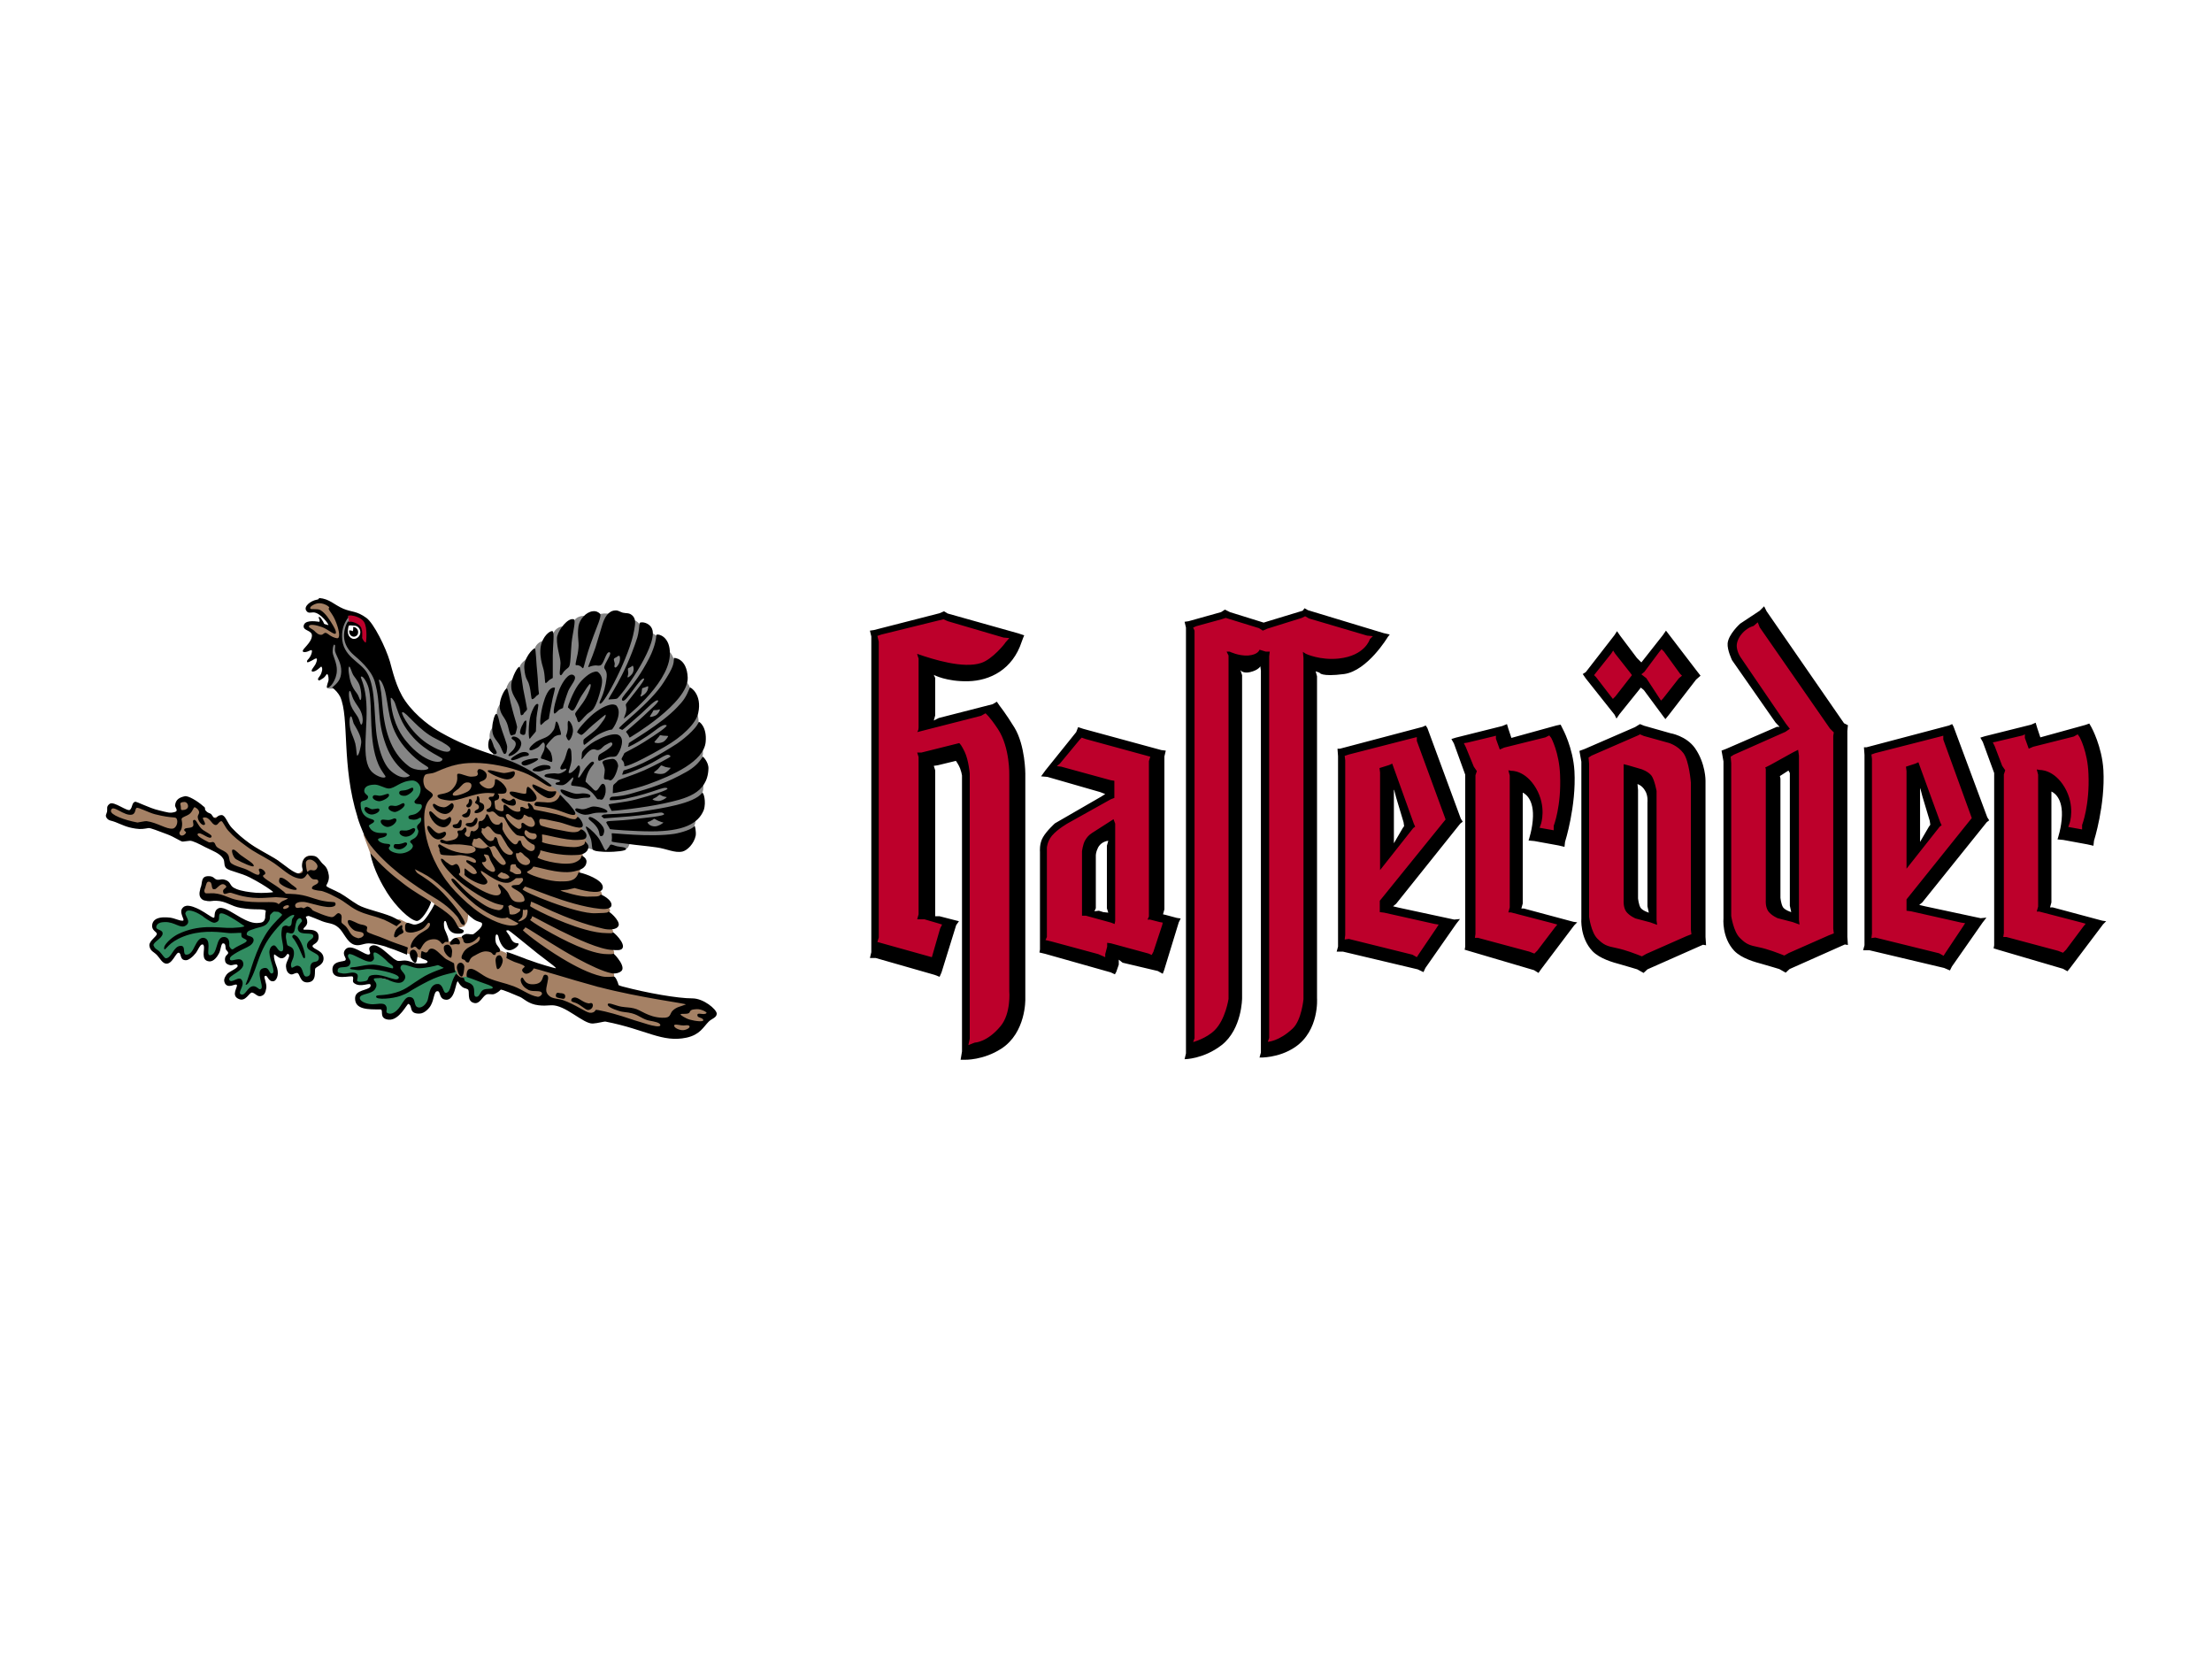
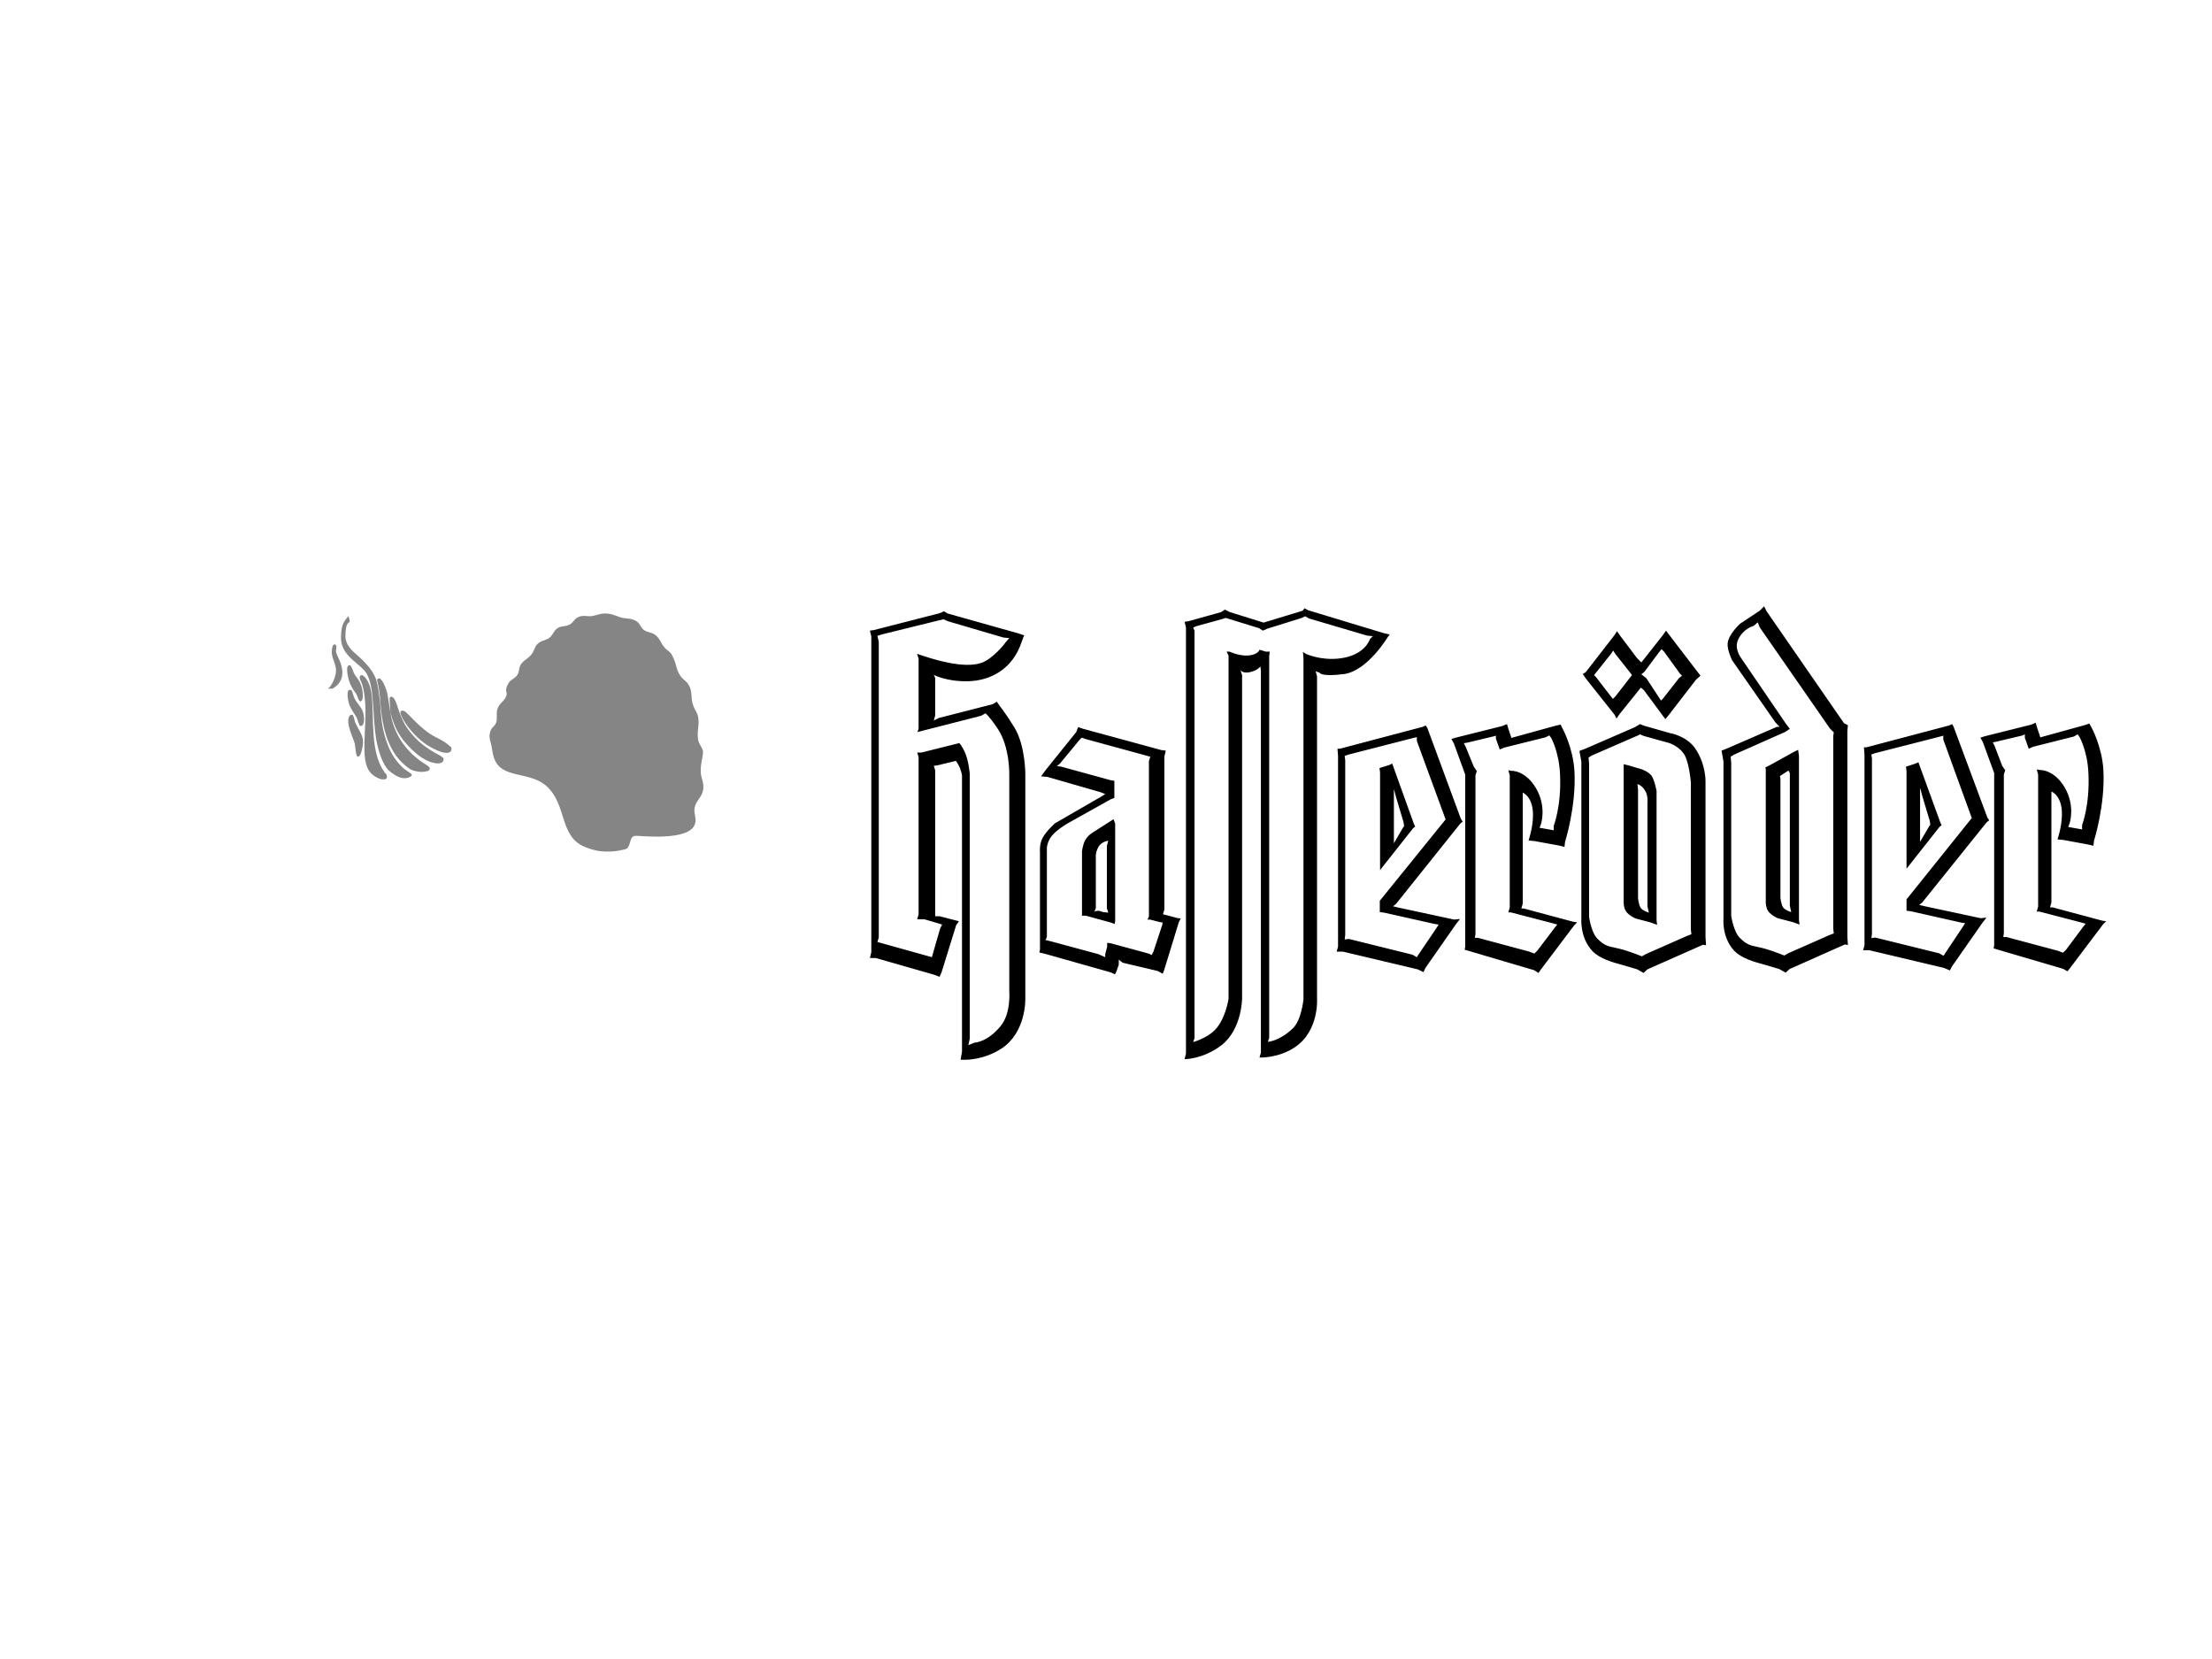
<svg xmlns="http://www.w3.org/2000/svg" version="1.0" id="Layer_1" x="0px" y="0px" viewBox="0 0 800 600" style="enable-background:new 0 0 800 600;" xml:space="preserve">
  <style type="text/css">
	.st0{fill:#BD002B;}
	.st1{fill:#858585;}
	.st2{fill:#A58165;}
	.st3{fill:#318D61;}
</style>
  <g id="layer1" transform="translate(-276.08,-509.624)">
-     <path id="path3336" class="st0" d="M747.8,731.3l-1.4,0.5l-12.6,4l-0.9,0.5l-0.8-0.6l-0.3-0.1l-10.4-3.3l-1.6-0.5   c-0.1,0-0.7,0-0.8,0l-1.6,0.5l-9.4,2.6l-1.1,0.5c-0.7,0.3-1,1-0.7,1.7l0.3,0.9v147.2l-0.5,1.3c-0.4,1.3,0.4,2.1,1.7,1.7   c0,0,1.3-0.4,3-1.1c1.7-0.7,3.7-2,5.4-3.7c2.2-2.2,3.5-5.3,4.3-7.7c0.8-2.5,1.1-4.4,1.1-4.6V747.3l0.8,0.2c1.3,0.4,3.2,0.8,5.1,0.7   c2.1-0.1,3.4-0.7,4.2-1.4c0.2-0.1,0.2-0.3,0.3-0.5l1.6,0.5v0.3v137.7l-0.5,1.3c-0.3,1,0.3,1.7,1.4,1.7c0,0,0.3,0,0.9-0.1   c0.5-0.1,1.3-0.3,2.2-0.7c1.8-0.7,4.1-1.9,6.7-4.3c1.9-1.8,3-4.8,3.5-7.1c0.6-2.4,0.8-4.5,0.8-4.5V747.9c0.6,0.2,1.5,0.4,2.6,0.7   c2.2,0.5,5.3,0.9,8.8,0.6c5.1-0.5,8.3-2.4,10.2-4.2c0.9-0.9,1.5-1.7,1.8-2.4c0.2-0.3,0.3-0.6,0.3-0.8l0.9-1c1-1,0.6-2.1-0.8-2.3   l-1.9-0.2l-20.7-6.1l-1.3-0.7C748.7,731.3,747.9,731.3,747.8,731.3z M616.8,732.3l-1.5,0.6l-20.8,5.1l-1.4,0.5   c-0.6,0.2-1,1-0.9,1.6l0.5,1.8v106.6l-0.5,1.5c-0.2,0.7,0.2,1.4,0.9,1.6l19.7,5.5c0.7,0.2,1.4-0.2,1.6-0.9l3-10.2l0.7-1.3   c0.4-0.8,0-1.7-0.9-1.9l-1.6-0.5l-4.8-1.4l-0.3-0.1l-0.8-0.1v-0.3v-56.9v-0.3l12.9-3.1c0.4,0.5,0.7,1.3,1.1,2.2   c1.2,2.6,1.7,6.8,1.7,7.3v95.7l-0.5,2.2c-0.3,1.3,0.6,2,1.8,1.5l2.2-0.8c0.2,0,0.4,0,0.7-0.1c0.5-0.1,1.3-0.4,2.3-0.8   c1.9-0.9,4.4-2.6,7-5.6c2.2-2.6,3-6,3.3-8.7c0.3-2.5,0.3-4.4,0.2-4.8V790c0,0,0.1-2.6-0.5-6.1c-0.5-3.4-1.7-7.7-4-11.3   c-3.4-5.1-4.7-6.1-4.7-6.1c-0.3-0.2-1.2-0.3-1.5-0.1l-1.4,0.8l-20.8,5.4v-24.5c6.2,2,15.6,4.5,21.7,2.5c3.8-1.2,8.4-6.1,9.4-7.8   l1.4-1.6c0.9-1,0.4-2.1-0.9-2.3l-1.9-0.2l-19.9-5.8l-1.5-0.7C617.7,732.3,616.9,732.3,616.8,732.3z M911.6,733.4   c-0.2,0-0.4,0.1-0.6,0.2l-1.4,1c-3.7,1.2-7,5.2-6.7,8.9c0.1,1.4,0.4,2.5,0.8,3.3c0.3,0.7,0.7,1.1,0.8,1.3l16.3,24l0.6,0.8l-0.3,0.2   l-18.7,8.3l-1.1,0.7c-0.3,0.2-0.6,0.9-0.6,1.3l0.2,2.3v55.4c0,0,0.1,1.4,0.6,3.2c0.5,1.7,1.3,4,2.7,5.4c2.5,2.5,4,3,7.7,3.8   c3.3,0.7,7.1,2.3,7.1,2.3l1.9,0.7c0.2,0.1,0.9,0,1-0.1l1.6-0.8l14.4-6.4l1.8-0.7c0.5-0.2,1-1,0.9-1.5l-0.2-1.5v-69.6l0.1-1   c0-0.2-0.2-1.1-0.3-1.3l-1.3-1.3l-25.1-36.5l-0.7-1.7C912.8,733.5,912.2,733.2,911.6,733.4z M877,743c-0.4,0-0.8,0.2-1,0.6   l-0.9,1.1l-5.1,7.1l-1,0.8c-0.8,0.6-0.8,1.5,0,2.1l1.6,1.3l5.3,7.9c0.5,0.8,1.4,0.9,2.1,0.2l0.7-0.8l5.7-7.3l1-0.8   c0.6-0.5,0.7-1.4,0.1-1.9l-0.6-0.7l-5.8-8.1l-0.9-0.9C877.7,743.1,877.3,742.9,877,743z M859.6,743.4c-0.4,0-0.8,0.1-1.1,0.6   l-0.9,1.1l-5.5,7l-0.8,0.9c-0.4,0.5-0.3,1.3,0.1,1.7l0.7,0.7l5,6.4l1.1,1.4c0.5,0.6,1.5,0.7,2.1,0.1l0.9-1l4.9-6.2l1.1-1.4   c0.3-0.3,0.4-1.3,0.1-1.7l-0.6-0.7l-5.5-7.1l-0.7-1.1C860.3,743.6,860,743.4,859.6,743.4z M1008.6,773.8c-0.2,0-0.5,0.1-0.8,0.2   l-1,0.3l-9.5,2.3l-1.1,0.2c-1,0.2-1.5,1.1-1,1.9l0.7,1.4l2.7,7.1l0.2,0.2l0.7,1l-0.2,0.8l-0.1,0.3v57.4l-0.1,1.3   c-0.1,0.9,0.4,1.5,1.3,1.5h1l18.4,5l1.8,0.7c0.3,0.1,1.1-0.1,1.4-0.3l1.3-1.3l6.2-8.2l1-1.1c0.7-0.9,0.3-1.9-0.8-2.2l-1.8-0.5   l-14.5-3.8l0.1-0.3v-0.3v-48c0.4,0.1,1.1,0.3,1.8,0.6c1.5,0.6,3.6,2,5.4,5c1.8,3.1,2.2,6,2.2,8.2c0,1.1-0.1,2-0.2,2.6   c-0.1,0.6-0.2,0.9-0.2,0.9l-0.5,1.4c-0.3,0.8,0.2,1.6,1,1.7l5,0.9c0.9,0.2,1.6-0.4,1.6-1.3v-1.4c0.5-1.4,2.7-8.4,2.3-18.7   c-0.3-8.3-3.3-13.9-3.4-14.2l-0.7-0.9c-0.3-0.4-1.2-0.6-1.7-0.3l-1.3,0.6l-14.9,3.8l-0.2,0.1l-0.8-2.4v-0.9   C1009.8,774.4,1009.3,773.9,1008.6,773.8z M869.6,773.9c-0.1,0-0.9,0.1-1,0.1l-0.5,0.2l-17.1,7.4l-1.1,0.7   c-0.3,0.2-0.7,0.9-0.7,1.3l0.2,2.3v55.4c0,0,0.2,1.4,0.7,3.2c0.5,1.7,1.3,4,2.7,5.4c2.5,2.5,3.9,3,7.5,3.8c3.3,0.7,7.2,2.3,7.2,2.3   l1.8,0.7c0.2,0.1,1,0,1.1-0.1l1.5-0.8l14.4-6.4l1.8-0.7c0.5-0.2,1-1,0.9-1.5l-0.2-1.5v-53.3c0,0-0.1-2.1-0.6-4.5   c-0.4-2.3-1.3-5.2-2.5-6.9c-1.2-1.6-2.6-2.7-3.8-3.3c-1.2-0.7-2.2-0.9-2.2-0.9l-8.9-2.5L869.6,773.9z M817.3,774.3   c-0.2,0-0.4,0.1-0.7,0.2l-1,0.3l-9.6,2.3l-1.1,0.2c-1,0.2-1.4,1.1-0.9,1.9l0.7,1.4l2.7,7.1l0.1,0.2l0.8,1l-0.2,0.8l-0.1,0.5v57.3   l-0.2,1.3c-0.1,0.9,0.5,1.5,1.4,1.5h0.9l18.4,5l1.8,0.7c0.3,0.1,1.2-0.1,1.5-0.3l1.3-1.3l6.2-8.2l0.9-1.1c0.7-0.9,0.4-1.9-0.7-2.2   l-1.8-0.5l-14.6-3.8l0.1-0.3v-0.3l0.1-47.9c0.4,0.1,1.1,0.1,1.8,0.5c1.5,0.6,3.5,2,5.3,5c1.8,3.1,2.2,6,2.2,8.2   c0,1.1-0.1,2-0.2,2.6c-0.1,0.6-0.2,0.9-0.2,0.9l-0.5,1.4c-0.3,0.8,0.2,1.6,1,1.7l5.1,1c0.9,0.2,1.6-0.5,1.6-1.4v-1.4   c0.5-1.4,2.7-8.4,2.3-18.7c-0.3-8.3-3.4-13.8-3.5-14.1l-0.7-1c-0.3-0.4-1.2-0.6-1.7-0.3l-1.3,0.6l-14.7,3.8l-0.3,0.1l-0.8-2.3v-0.9   C818.4,774.9,818,774.3,817.3,774.3z M978.5,774.4l-1.5,0.5l-23.1,6.1l-1.5,0.5c-0.5,0.2-1,0.9-0.9,1.5l0.2,1.5v63l-0.2,1.5   c-0.1,1,0.6,1.7,1.6,1.5l1.1-0.1l22.5,5.6l1.5,0.8c0.6,0.3,1.5,0.1,1.8-0.5l0.7-1l6.2-9.3l0.9-1.4c0.6-1,0.2-1.9-0.9-2.1l-1.4-0.2   l-18.2-4.2h-0.5v-2.5l22.5-28l0.9-1.1c0.2-0.2,0.3-1,0.2-1.3l-0.5-1.4l-9.8-26.7v-1.1C980.3,774.8,979.4,774.1,978.5,774.4z    M788.1,774.8l-1.6,0.5l-23.1,6.1l-1.4,0.5c-0.5,0.2-1,0.9-0.9,1.5l0.2,1.5v63l-0.2,1.5c-0.1,1,0.5,1.7,1.5,1.5l1.1-0.1l22.6,5.6   l1.4,0.8c0.6,0.3,1.5,0.1,1.8-0.5l0.7-1l6.3-9.3l0.9-1.4c0.6-1,0.2-1.9-0.9-2.1l-1.4-0.2l-18.2-4.2h-0.6v-2.5l22.5-28l0.9-1.1   c0.2-0.2,0.3-1,0.2-1.3l-0.5-1.4l-9.8-26.7v-1.1C789.9,775.2,789.1,774.6,788.1,774.8z M667.7,775.1c-0.6-0.2-1.3,0.2-1.6,0.7   l-0.3,0.8l-7,8.6l-1,0.8c-1.2,0.9-0.9,2.2,0.6,2.4l1.6,0.2l18.1,4.9v3.7v0.5l-0.5,0.2l-15.4,8.5c0,0-1.1,0.6-2.4,1.5   c-1.3,0.9-2.8,2.1-4,3.5c-1,1.2-1.5,2.5-1.8,3.4c-0.3,1-0.3,1.7-0.3,1.7v32l-0.3,0.9c-0.3,0.8,0.1,1.6,0.9,1.8l2.1,0.5l16.9,4.6   l2.4,1.1c1.1,0.5,1.9-0.1,1.9-1.3v-0.9l0.7-2.7l13.3,3.5l1,0.5c0.7,0.3,1.4-0.1,1.7-0.8l0.6-1.1l3.2-9.7l0.2-1   c0.2-0.7-0.3-1.5-1-1.6l-1.1-0.2l-2.9-0.8v-56l0.5-1.5c0.2-0.7-0.3-1.4-1-1.6l-1.8-0.5l-21.6-6.1L667.7,775.1z M925.2,783v59   l-0.6-0.2l-5.3-1.4c-0.3-0.2-1.9-0.9-2.7-2.1c-0.8-1.2-0.7-3.1-0.7-3.1V788l0.9-0.5L925.2,783z M969.1,787.2l7.4,20.3l-0.1,0.3   l-9.5,12.1l-0.1-31.5v-0.6L969.1,787.2z M778.7,787.6h0.1l7.3,20.3v0.3l-9.6,12.1v-31.5l-0.1-0.6L778.7,787.6z M864.5,787.9   l4.8,1.4c0.1,0,2.1,0.5,3,1.7c0.9,1.2,1.5,4.3,1.6,4.9v46.3l-0.6-0.2l-5.3-1.4c-0.3-0.2-2.1-0.9-2.9-2.1c-0.8-1.2-0.7-3.1-0.7-3.1   V787.9z M678,808.1v33.9l-8.9-2.4l-0.5-0.1v-21.8c0.1-0.4,0.5-2.3,1-3.3c0.6-1.1,1-1.6,2.1-2.3L678,808.1z" />
    <path id="path3338" d="M914.1,728.9l-1.6,1.6l-7.1,4.7c0,0-4.2,3.8-4.5,7.1c-0.2,2.4,1.6,6.1,1.6,6.1l15.7,22.5l1.5,1.6h-1   l-18.2,7.9l-1.8,0.7l0.7,3.9v56.7c0,0-0.7,6.9,3.9,11.8c2.7,2.8,7.6,4.1,10.2,4.8c2.5,0.7,6.1,1.8,6.1,1.8l2.3,1.3l1.4-1.3l20-8.9   l1.1,0.2l-0.2-3V774l0.2-2.1l-1.4-0.7L915,730.7L914.1,728.9z M747.9,729.6l-0.7,0.9l-12.5,3.8l-1.6,0.5l-1.6-0.5l-10.6-3.3   l-1.8-0.9l-1.4,0.9l-11.8,3.3l-1.4,0.2l0.5,2.1v154l-0.5,2.1c0,0,6.8,0,13.4-5.1c7.4-5.8,7.4-17,7.4-17V753.8l-0.6-1.8   c0.3,0.4,1.3,1.2,3.5,0.7c3-0.7,3.7-2.1,3.7-2.1l0.2,1.6v138.1l-0.5,1.8c0,0,6.9,0.3,12.9-3.8c8.8-6,7.9-17.7,7.9-17.7V754.2   l-0.5-1.8l1.4,0.5c0,0,0.4,1.6,8.9,0.5c8.5-1.2,15.8-13.4,15.8-13.4l0.7-0.9l-2.2-0.5l-27.4-8.3L747.9,729.6z M617.5,730.7   l-1.6,0.7l-23.8,6.1l-1.4,0.2l0.5,2.1V854l-0.5,2.1h2.1l21.3,6.1l1.8,0.7l0.7-1.6l5.3-17.1l1-1.4l-7-1.8h-1.6v-1.8v-51l-0.5-1.6   l1.4-0.2l6.6-1.6c0,0,1,1.4,1.5,2.7c0.5,1.4,0.5,1.6,0.7,2.6v99.8l-0.5,3h1.6c0,0,6.6,0.2,13.1-4c9-5.8,8.7-17.9,8.7-17.9v-81.6   c0,0,0-10.1-3.9-16.6c-3.2-5.2-5.3-7.8-5.3-7.8l-1.1-1.6l-1.5,0.9l-19.5,5l-1.8,0.9l0.5-1.8v-13.6l-0.5-1.1c0,0,4.6,2.5,12.5,2.3   c7.8-0.2,16-4.2,19.3-14.3c0.2-0.7,0.9-2.3,0.9-2.3l-2.1-0.7l-25.6-7.2L617.5,730.7z M748.1,732.5l1.4,0.8l21,6.2l2.1,0.2l-1.1,1.1   c0,0-1.7,6-11.3,7c-6.7,0.7-11.8-1.7-11.8-1.7l-1.1-0.7l0.2,2.2v123.4c0,0-0.7,7.6-3.9,10.6c-5,4.7-9,4.8-9,4.8l0.5-1.4v-138   l0.2-1.7h-1.4l-2.3-0.7c0,0-0.4,1.8-4.1,2.1c-3.5,0.2-6.7-1.4-6.7-1.4h-1.1l0.7,1.4v124.2c0,0-1.1,7.4-5,11.3c-3,3-7.8,4.3-7.8,4.3   l0.5-1.4V737.7l-0.5-1.1l1.1-0.5l9.1-2.5l1.6-0.5l1.6,0.5l10.4,3.2l1.4,0.9l1.6-0.7l12.5-3.9L748.1,732.5z M617.3,733.6l1.6,0.7   l20.1,5.9l2.1,0.2l-1.4,1.6c0,0.2-4.7,6.1-8.8,7.4c-6.4,2.1-17.1-1.2-23.1-3.3c-0.1,0,0.5,1.7,0.5,1.7v25c0,1-0.5,1.6-0.5,1.6   l23.1-5.9l1.6-0.9c0,0,1.3,0.9,4.5,5.7c4.4,6.7,4.1,16.7,4.1,16.7v78.1c0,0,0.7,8.1-3.2,12.7c-4.8,5.8-9.3,5.9-9.3,5.9l-2.3,0.9   l0.5-2.3v-95.9c0,0-0.4-4.8-1.8-7.8c-0.9-1.9-1.8-3.3-2.1-3.2l-13.6,3.4h-1.5l0.5,1.6v56.9l-0.5,1.8h2.6l4.8,1.4l1.6,0.5l-0.7,1.4   l-3,10.4l-19.7-5.5l0.5-1.6v-107l-0.5-2.1l1.5-0.5l20.7-5.1L617.3,733.6z M911.8,734.7l0.7,1.8l25.4,36.6l1.4,1.4l-0.2,1.3v69.7   l0.2,1.7l-1.8,0.7l-14.5,6.4l-1.6,0.9l-1.8-0.7c0,0-4-1.6-7.4-2.3c-3.5-0.7-4.6-1.1-6.9-3.4c-2.3-2.3-3.1-7.9-3.1-7.9v-55.3   l-0.2-2.3l1.1-0.7l18.7-8.3l1.6-1.1l-1.4-1.8l-16.3-23.9c0,0-1.3-1.7-1.5-4c-0.2-3,2.8-6.6,6.1-7.5L911.8,734.7z M878.6,737.7   l-1.1,1.6l-7.8,9.9l-1.6-1.6l-6.1-8.1l-1.1-1.6l-0.9,1.4l-10.4,13.4l-1.1,0.7l1.1,1.6l10.4,13.1l0.7,1.4l1.1-1.6l7-8.7l0.7-0.9   l1.1,0.9l7.1,9.6l0.7,0.9l1.3-1.6l9.8-12.7l1.6-1.4l-1.4-1.8L879.6,739L878.6,737.7z M877,744.4l0.9,0.9l5.8,8l0.7,0.7l-1.1,0.9   l-5.8,7.4l-0.7,0.7l-5.3-8.1l-1.8-1.4l1.1-0.9l5.3-7.1L877,744.4z M859.5,744.9l0.7,1.1l5.6,7.1l0.5,0.7l-1.1,1.4l-4.9,6.3   l-0.9,0.9l-1.1-1.4l-5-6.5l-0.7-0.7l0.7-0.9l5.5-6.9L859.5,744.9z M1012.3,771l-1.6,0.7l-16.8,4.2l-1.6,0.5l0.9,1.6l4.1,11.2v62.3   l-0.2,1.1l1.6,0.5l23.5,6.9l1.6,0.9l0.9-1.1l12-15.9l1.1-1.1l-1.4-0.2l-17.9-4.8h-1l0.5-1.8v-38.5v-1.6c0,0,4,1.4,3.8,8.6   c-0.1,4.4-1.6,8.7-1.6,8.7l2.1,0.2l8.7,1.6l2.2,0.5l0.2-1.8c0,0,4.1-12.9,3.4-25.6c-0.5-8.5-4.3-15.4-4.3-15.4l-0.8-1.4l-1.4,0.5   l-16.3,4.5l-1.1-3.3L1012.3,771z M821.1,771.5l-1.7,0.7l-16.8,4.2l-1.6,0.5l0.9,1.6l4.1,11.3V852l-0.2,1.1l1.7,0.5l23.4,6.9l1.6,1   l0.9-1.3l12-15.9l1.1-1.1l-1.4-0.2l-17.9-4.8h-0.9l0.5-1.8v-38.5v-1.6c0,0,3.9,1.4,3.7,8.6c-0.1,4.4-1.6,8.7-1.6,8.7l2.1,0.2   l8.8,1.6l2.1,0.5l0.2-1.8c0,0,4.1-12.9,3.4-25.6c-0.5-8.5-4.3-15.4-4.3-15.4l-0.7-1.4L839,772l-16.3,4.5l-1.1-3.3L821.1,771.5z    M869.2,771.5l-1.8,1.1l-18.2,7.9l-1.9,0.7l0.7,3.9v56.7c0,0-0.6,6.9,4,11.8c2.7,2.8,7.5,4.1,10.1,4.8c2.5,0.7,6.1,1.8,6.1,1.8   l2.3,1.3l1.4-1.3l20.1-8.9l1.1,0.2l-0.2-3v-56.5c0,0,0.1-6.2-3.8-11.8c-3.2-4.5-8.9-5.4-8.9-5.4l-9.5-2.7L869.2,771.5z    M982.1,771.5L981,772l-29.9,7.9h-0.9l0.2,2.7v68.9l-0.5,1.8h2.3l27,6.4l2.1,0.9l0.7-1.4l11.1-15.9l1.4-1.8l-2.1,0.2l-20.1-4.3   l-2.1-0.5l1.1-0.9l23.3-29l0.9-0.7l-0.7-1.1l-12.2-32.8L982.1,771.5z M791.7,772l-1.1,0.5l-29.9,7.9h-0.9l0.2,2.7V852l-0.5,1.8h2.3   l27,6.4l2.1,1l0.7-1.5l11.1-15.9l1.4-1.8l-2.1,0.2l-20-4.3l-2.1-0.5l1.1-0.9l23.2-29l0.9-0.7l-0.7-1.1l-12.1-32.8L791.7,772z    M666,772.6l-0.7,1.8l-11.1,13.8l-1.6,2.2l2.3,0.2l19.1,5.5l1.8,0.7l-1.4,0.9l-16.8,9.7c0,0-3,2.7-4.3,5c-1.4,2.3-1.1,5.3-1.1,5.3   v35.3l-0.2,1.1l2.1,0.5l23.7,6.7l1.5,0.7l0.5-0.9l0.9-2.6v-1.8l1.4,1.1l12.7,3l1.8,1l0.5-1.3l5.3-17.3l0.7-1.4l-1.4-0.2l-4.1-1.1   l-0.9-0.2l0.5-1.8v-55.3l0.5-2.1l-1.6-0.2l-28.3-7.7L666,772.6z M869.2,775.2l1.4,0.6l9,2.5c0,0,3.2,0.9,5.3,3.7   c2.1,2.8,2.7,10.6,2.7,10.6v53.2l0.2,1.7l-1.8,0.7l-14.5,6.4l-1.6,0.9l-1.8-0.7c0,0-4-1.6-7.4-2.3c-3.5-0.7-4.6-1.1-6.9-3.4   c-2.3-2.3-3-7.9-3-7.9v-55.3l-0.2-2.3l1.1-0.7l17-7.4L869.2,775.2z M1008.4,775.2v1.3l0.9,2.5l0.5,1.4l1.6-0.7l14.7-3.7l1.4-0.8   l0.7,1c0,0,2.9,5.2,3.2,13.3c0.5,11.3-2.3,18.5-2.3,18.5v1.6l-5-0.9l0.5-1.4c0,0,2.1-6.2-1.8-12.9c-3.9-6.6-9-6.3-9-6.3l-1.1-0.2   l0.5,1.9v47.7l-0.5,1.8h0.9l15,3.9l1.8,0.5l-0.9,1.1l-6.2,8.3l-1.1,1.1l-1.8-0.7l-18.7-5h-1.1l0.2-1.4v-57.4l0.5-1.5l-1.1-1.6   l-2.7-7.1l-0.7-1.4l1.1-0.2l9.7-2.3L1008.4,775.2z M817.1,775.7v1.1l0.9,2.5l0.5,1.4l1.6-0.7l14.9-3.7l1.4-0.7l0.7,0.9   c0,0,2.9,5.3,3.2,13.4c0.5,11.3-2.3,18.4-2.3,18.4v1.6l-5.1-0.9l0.5-1.4c0,0,2.1-6.2-1.8-12.9c-3.9-6.6-8.9-6.3-8.9-6.3l-1.1-0.2   l0.5,1.9v47.7l-0.5,1.8h0.9l15,3.9l1.8,0.5l-0.9,1.1l-6.3,8.3l-1.1,1.1l-1.8-0.7l-18.6-5h-1.1l0.2-1.4v-57.4l0.5-1.5l-1.1-1.6   l-2.9-7.1l-0.7-1.4l1.3-0.2l9.6-2.3L817.1,775.7z M978.9,775.7v1.4l9.8,27l0.5,1.4l-0.9,1.1l-22.7,28.3v4.1l1.6,0.2l18.2,4.1   l1.4,0.2l-0.9,1.4l-6.2,9.3l-0.7,1.1l-1.6-0.9l-23.1-5.7l-1.4,0.2l0.2-1.6v-63.2l-0.2-1.6l1.4-0.5l23.1-5.9L978.9,775.7z    M788.5,776.2v1.4l9.9,27l0.5,1.4l-0.9,1.1l-22.9,28.3v4.1l1.6,0.2l18.3,4.1l1.4,0.2l-0.9,1.4l-6.3,9.3l-0.7,1.1l-1.6-0.9l-23-5.7   l-1.5,0.2l0.2-1.6v-63.2l-0.2-1.6l1.5-0.5l23-5.9L788.5,776.2z M667.3,776.4l1.4,0.5l21.6,5.9l1.8,0.5l-0.5,1.6v56.2l-0.5,1.1h0.9   l3.5,0.9l1.1,0.2l-0.2,0.9l-3.2,9.7l-0.6,1.1l-1.1-0.5l-13.6-3.7l-1.4-0.2v1.4l-0.7,2.7v1.1l-2.5-1.1l-17-4.6l-2.1-0.5l0.5-1.1   v-32.3c0,0,0.1-2.2,1.8-4.3c2.1-2.5,5.9-4.6,5.9-4.6l15.4-8.6l1.3-0.5v-1.4v-3.7v-1.1l-1.3-0.2l-17.9-4.9l-1.6-0.2l1.1-0.9l7.2-8.7   L667.3,776.4z M926.4,780.8l-1.8,0.9l-8.3,4.6l-1.8,0.9l0.2,0.5v47.6c0,0-0.2,2.3,0.9,3.9c1.2,1.6,3.4,2.5,3.4,2.5l5.4,1.4l2.5,0.9   l-0.2-1.6v-59.4L926.4,780.8z M969.9,785.3l-1.1,0.5l-3.4,1.1l0.2,1.6v32.8v2.5l12-15.2l0.7-0.5l-0.5-1.1l-7.4-20.3L969.9,785.3z    M779.6,785.8l-1.1,0.5l-3.5,1.1l0.2,1.6v32.8v2.5l12-15.2l0.7-0.5l-0.5-1.1l-7.3-20.3L779.6,785.8z M863.3,786v1.8v47.6   c0,0-0.2,2.3,0.9,3.9c1.2,1.6,3.4,2.5,3.4,2.5l5.3,1.4l2.5,0.9l-0.2-1.6v-46.8c0,0-0.7-3.9-1.8-5.5c-1.2-1.6-3.7-2.4-3.7-2.4   l-4.8-1.4L863.3,786z M922.9,788.3l0.5,0.9v48l0.5,2.3c0,0-2.3-0.7-3-1.8c-0.7-1.2-0.9-3.4-0.9-3.4v-43.1l-0.2-0.9L922.9,788.3z    M868.3,793.2c0,0,1.6,0.4,2.7,2.3c1.2,1.8,0.9,4.3,0.9,4.3v37.6l0.5,2.3c0,0-2.3-0.7-3-1.8c-0.7-1.2-0.9-3.4-0.9-3.4v-39.2   L868.3,793.2z M970.6,794.8l0.7,2.7l2.7,9l0.2,1.4l-0.5,0.7l-3.2,5.5V794.8z M780.3,795.3l0.7,2.7l2.7,9l0.2,1.4l-0.5,0.7l-3.2,5.5   V795.3z M678.8,805.9l-1.4,0.9l-6.4,4.1c-1.2,0.8-1.8,1.5-2.5,2.7c-0.8,1.4-1.1,3.9-1.1,3.9v21.9v1.4h1.4l9.1,2.5l1.3,0.5l0.2-1.1   v-35.2L678.8,805.9z M676.9,813.7l-0.5,1.8v22.6l0.5,1.6l-1.8-0.2l-1.6-0.5l-1.6,0.2l0.5-1.1v-19.1c0,0,0-1.2,0.7-2.6   C674.2,813.9,676.9,813.7,676.9,813.7z" />
    <path id="path3378" class="st1" d="M494.5,731.5c-1.7,0.1-2.5,0.6-4.1,0.9c-2.1,0.3-3.5-0.5-5.4,0.5c-1.3,0.7-1.6,1.9-2.9,2.6   c-1.6,0.9-3,0.3-4.5,1.4c-1.3,0.9-1.4,2.1-2.6,3.2c-1.5,1.3-3.1,1-4.5,2.4c-1.2,1.2-1.1,2.4-2.2,3.8c-1.2,1.5-2.5,1.9-3.7,3.4   c-1.1,1.5-0.5,2.6-1.4,4c-0.9,1.4-2.4,1.6-3.2,3c-1.8,3.1-0.2,2.9-0.8,4.6c-0.8,2.1-2.4,2.4-3.2,4.7c-0.6,1.8,0.1,3.2-0.5,5   c-0.6,1.7-1.9,1.5-2.3,4c-0.3,1.8,0.4,2.9,0.7,4.7c0.3,1.5,0.3,2.4,0.8,3.9c2.6,8,12.7,4.7,19,10.3c7.6,6.8,4.5,18.4,14.1,22.1   c1,0.4,1.6,0.6,2.6,0.9c1.8,0.5,2.9,0.6,4.7,0.7c2.7,0.1,4.3-0.2,7-0.8c2.4-0.5,1.3-4.7,3.7-4.9c1.5-0.1,20,2.2,21.7-4.5   c0.5-2.1-0.6-3.5-0.2-5.6c0.5-2.8,2.7-3.8,3.1-6.6c0.4-2.7-0.9-4.1-0.9-6.7c0-2.4,0.3-2.9,0.8-6.2c0.3-2.1-1.3-3-1.7-5   c-0.6-3.1,0.5-5.1,0-8.2c-0.3-1.9-1.3-2.7-1.9-4.6c-0.9-2.7-0.1-4.6-1.5-7.1c-0.9-1.6-2.1-1.9-3.1-3.4c-1.7-2.6-1.1-3.9-3-7.5   c-0.7-1.3-1.6-1.5-2.5-2.5c-1.7-1.8-1.8-3.7-3.9-5c-1.3-0.8-2.4-0.6-3.7-1.5c-1.3-0.9-1.3-2.2-2.6-3.1c-1.9-1.3-3.4-0.9-5.6-1.4   C498.4,732.2,497,731.4,494.5,731.5z M402.1,732.4c-1.2,1.6-2.6,2.5-2.7,7.5c-0.1,3.8,1.8,6.1,3.8,8c1,0.9,2,1.8,3,2.6   c0.9,0.8,1.8,1.7,2.4,2.6c1.6,2.7,2.1,6.7,2.4,11.1c0.3,4.4,0.5,9,1.1,12.6c1,5.6,2.6,9.2,4.3,11.2c0.2,0.3,1.5,1.3,3,2.2   c1.5,0.8,3.4,1.4,5.3,0.2c0.2-0.2,0.6-0.6,0-1c-0.1-0.1-0.4-0.3-0.7-0.5c-0.5-0.4-1.3-0.8-2.2-1.6c-1.7-1.6-3.9-4.1-5.5-8.3   c-1.8-4.8-2.2-8.3-2.5-11.8c-0.1-1.7-0.2-3.5-0.5-5.4c-0.2-1.9-0.5-3.8-1.1-6.1c-0.7-2.3-2.2-4.4-3.8-6.1c-0.8-0.9-1.6-1.6-2.3-2.3   c-0.7-0.6-1.3-1.1-1.7-1.5c-1.7-1.5-3.5-3.6-3.4-6.3c0.1-4.8,1.1-4.4,1.6-5.1C402.7,734.7,402.1,732.3,402.1,732.4z M397.2,742.7   c-1.1-0.3-1.2,2.8-1.1,3.4c0.3,2.2,1.6,4,1.5,6.3c-0.2,2.6-1.8,5.7-3,6.3c0,0-0.2,0,1.7,0c3.7-2.1,4.5-5.6,2.6-10.2   c-0.4-1-1-2-1.3-3.1C397.5,744.7,398.2,743,397.2,742.7z M402.4,750.2c-1,0.1-0.8,2.1-0.7,2.7c0.4,3,1.3,5.2,3.1,7.5   c0.5,0.6,0.9,2.8,1.6,2.9c0.5,0,0.7-0.6,0.8-1c0.4-2.5-0.4-5.4-1.9-7.4c-0.3-0.5-0.7-0.9-1-1.4c-0.5-0.9-0.7-2-1.3-3   C402.8,750.3,402.5,750.1,402.4,750.2z M406.9,753.8c-0.3,0-0.6,0.2-0.7,0.5c0,0.1-0.1,0.2,0,0.5c0,0.1,0,0.3,0.1,0.5   c0.1,0.3,0.4,0.8,0.6,1.4c0.4,1.2,0.9,3,1.1,5.5c0.6,5,0,10.6-0.1,15.5c-0.1,4.9,0,9.3,2.5,11.7c0.9,0.9,2.1,1.6,3.1,1.9   c0.5,0.2,1,0.2,1.4,0.2c0.4,0,0.9-0.1,1.1-0.6c0.1-0.3,0-0.5,0-0.6c-0.1-0.1,0-0.3-0.1-0.5c-0.1-0.2-0.4-0.4-0.7-0.8   c-0.5-0.7-1.2-1.8-1.8-3.2c-1.8-4.1-2.2-9-2.4-13.8c-0.1-2.4-0.1-4.7-0.2-6.9c-0.1-2.2-0.2-4.2-0.6-5.9c-0.3-1.6-1-3.2-1.7-4.1   c-0.3-0.5-0.7-0.8-1-1C407.4,753.9,407.2,753.8,406.9,753.8z M413.2,755c-0.1,0-0.3,0-0.5,0.1c-0.1,0.1-0.3,0.3-0.2,0.7   c0,0.1,0.1,0.3,0.1,0.5c0.1,0.3,0.2,0.7,0.3,1.4c0.3,1.3,0.6,3.5,0.8,6.5c0.7,8.8,2.7,17.8,10.1,23.2c1.3,1,3.1,1.3,4.6,1.4   c0.7,0,1.4-0.1,1.9-0.2c0.3-0.1,0.5-0.1,0.7-0.2c0.2-0.1,0.4-0.3,0.5-0.7c0-0.5-0.2-0.7-0.5-0.9c-0.2-0.2-0.6-0.5-1.1-0.8   c-1-0.6-2.5-1.6-4.5-3.4c-4-3.8-5.9-7.5-7.1-11c-0.5-1.5-0.8-3-1-4.5c0-0.3-0.2-0.5-0.2-0.8c-0.3-1.7-0.5-3.4-0.8-5.1   c-0.3-1.9-1-3.4-1.5-4.5c-0.3-0.5-0.5-0.9-0.8-1.1C413.8,755.2,413.6,754.9,413.2,755z M417.3,767c1.2,6,3.9,9.5,5.3,11.1   c3.4,4,6.6,6.2,9.1,7.1c1.3,0.4,2.4,0.6,3.2,0.5c0.8-0.1,1.5-0.4,1.6-1.3c0-0.2,0-0.5-0.1-0.6c-0.1-0.1-0.1-0.2-0.2-0.2   c-0.2-0.2-0.5-0.4-0.8-0.6c-0.6-0.4-1.5-0.8-2.5-1.4c-2-1.2-4.6-2.9-7-5.5c-3.7-4-4.7-6.7-6.6-12.5c-0.2-0.5-0.6-1.2-0.9-1.6   c-0.1-0.1-0.2-0.1-0.3-0.2c-0.1-0.1-0.2-0.2-0.3-0.2c-0.2,0-0.5,0-0.7,0.2c-0.1,0.2-0.1,0.4-0.1,0.6c0,0.7,0,1.2,0.1,1.9   C417.1,765.3,417.2,766.1,417.3,767z M402.6,759.1c-1,0-0.8,1.8-0.8,2.4c0.3,3.5,1.5,4.7,3.2,7.5c0.5,0.9,0.6,2,1.1,2.9   c0.4,0.7,1.2,0.1,1.4-0.5c0.5-1.3,0.2-3.4-0.3-4.7c-0.7-1.6-2.1-2.9-2.9-4.5c-0.5-1-0.6-2.1-1.1-3   C403.1,759.2,402.7,759.1,402.6,759.1z M421.6,766.6c-0.2,0-0.4,0.1-0.6,0.3c-0.9,1,4,9,10.4,12.7c1.9,1.1,3.7,1.9,5.1,2.2   c0.7,0.1,1.4,0.2,1.9,0c0.6-0.2,1-0.7,1-1.4c0-0.4-0.3-0.7-0.6-0.9c-0.3-0.3-0.7-0.6-1.1-0.9c-0.9-0.7-2.2-1.5-3.9-2.3   c-3.2-1.6-6-4.2-8.1-6.3c-1.1-1.1-1.9-2-2.6-2.6c-0.3-0.3-0.7-0.6-1-0.7C422,766.7,421.8,766.6,421.6,766.6z M403.2,768.1   c-0.4,0-0.8,0.5-0.9,0.8c-1.1,2.5,1.4,7.3,2.1,9.7c0.2,0.8,0.3,4.7,1.1,4.7c0.9-0.1,1.2-1.5,1.4-2.2c1.3-5-0.3-5.8-2.3-10.1   c-0.4-0.9-0.4-1.9-0.9-2.7C403.5,768.1,403.3,768.1,403.2,768.1z" />
-     <path id="path3394" class="st0" d="M401.9,732.1c2.7-0.5,5.4,0.8,6.5,2.6c1,1.7,1.1,7.8,0,7.7c-2.4-0.1-0.7-4.4-2.1-6.1   c-1-1.2-2.3-1.3-3.9-1.3L401.9,732.1z" />
-     <path id="path3400" class="st2" d="M391.3,727.3c-0.6,0-1.6,0.3-2.3,0.7c-0.4,0.2-0.7,0.4-0.9,0.7c-0.2,0.3-0.5,0.8-0.3,1.3   c0.1,0.3,0.3,0.3,0.5,0.3c0.1,0,0.3,0.1,0.5,0.1c0.3,0,0.5,0,0.9,0c0.7,0,1.5-0.1,1.9,0.2c1.8,1.1,3.2,3.2,3.9,4.3   c0.3,0.5,0.8,1.4,1.1,2.2c0.2,0.4,0.3,0.8,0.3,1v0.1c-0.1,0-0.1-0.1-0.2-0.1c-0.3-0.1-0.7-0.4-1.1-0.7c-0.5-0.3-0.9-0.5-1.4-0.8   c-0.5-0.3-1.1-0.6-1.6-0.8c-1.1-0.4-2.5-0.7-3.4-0.8c-0.5,0-0.9,0-1.3,0.1c-0.4,0.1-0.8,0.4-0.8,0.9c0,0.4,0.3,0.7,0.5,0.8   c0.2,0.1,0.4,0.2,0.6,0.3c0.2,0.1,0.4,0.2,0.6,0.3c0.2,0.1,0.4,0.2,0.6,0.3l0.7,0.6c0.2,0.2,0.4,0.3,0.6,0.5   c0.5,0.3,1.1,0.5,1.7,0.6c0.3,0,0.4,0,0.6-0.1c0.1,0,0.2-0.1,0.2-0.1l0.2-0.2c0.1-0.1,0.2-0.1,0.2-0.1c0.1,0,0.1,0,0.1,0   c0.1,0,0.3,0,0.7,0.2c0.3,0.2,0.8,0.6,1.1,0.8c1,0.6,2.5,1.1,3.1,0.8c0.4-0.2,0.5-0.7,0.6-1.1c0.1-0.5,0.1-1.1,0-1.7   c-0.2-1.3-0.7-2.8-1.4-4.3c-0.5-1.2-1-2-1.5-2.6c-0.2-0.3-0.4-0.6-0.6-0.8c-0.2-0.2-0.2-0.3-0.1-0.5c0,0,0.1,0,0.1-0.1   c0.1-0.3,0.1-0.6-0.1-0.8C394.8,728,392.9,727.2,391.3,727.3z M445.6,785.4c-4,0.3-7.3,1.2-11.7,3.2c-0.5,0.2-3.5,0.8-3.8,0.9   c-0.3,0.1-1.1,0.6-1.3,0.9c-0.4,0.8-0.1,2.7,0.3,4.7c0.2,0.8,1.4,1.7,1.6,1.9c0.2,0.2,1,0.7,1,0.8c0,0.2-1.1,1.4-1.3,1.7   c-0.8,1.1-1.5,3.5-1.5,7.2c0,9.4,4.4,20.3,13.4,28.2c0.3,0.2-0.2,0.7-0.5,0.6c-1.4-0.6-3.1-3-4.9-4.7c-2.2-2.1-4.1-3.3-5.5-4.2   c-1.4-0.9-2.3-1.3-3.1-1.7c-1-0.5-1.6-0.8-2.5-1.3l-0.7,0.8c0.2,0.3,0.9,1.7,1.3,1.9c0.1,0.1,2.3,1.4,3.1,1.9   c1.7,1.1,4.1,2.6,6.3,4.9c4.2,4.3,7.7,9.3,7.8,10.7c-0.1,0.1-0.2,0.1-0.1,0.1c-0.2,0-0.3-0.1-0.5-0.2c-0.1-0.2-0.2-0.4-0.3-0.8   c-0.2-0.4-0.4-0.8-0.7-1.3c-0.3-0.5-0.6-0.9-1.1-1.4c-0.2-0.2-1-1-2.2-2.1c-1.2-1-2.7-2.3-4.7-3.5c-9.1-5.5-22.7-15.1-26.2-23.2   l-0.3,0.1c0,0,1.6,4.3,2.6,7l0.5,0.9c4.8,5.1,7.2,7.4,12.7,11.4c3.3,2.4,5.1,3.4,7.5,5l1-0.3l1.3,0.9l0.1,0.9   c2,1.4,3.5,2.8,6.2,5.3c0.1,0.1,0.2,0.2,0.3,0.3l0.3,0.7c0.3,0.5,0.7,0.9,1.4,1.4c0.3,0.2,1.4,0.1,2.2-0.3c0.4,0,0.6-0.2,0.7-0.6   c0.4-0.5,0.8-1.1,0.9-1.9c0.1-0.8,0.2-2,0.5-3c0.1-0.5,0.3-0.6,0.3-0.9c0.9,0.7,2.3,1.8,3.8,3.1c1.7,1.4,3.6,2.8,5,3.3   c1.2,0.4,3.6,0.9,5.7,1.3c1,0.2,2,0.3,2.7,0.5c0.4,0.1,0.7,0.2,0.9,0.2c0.1,0,0.2,0.1,0.2,0.1c2,2.2,13.8,10.3,21.5,14.3   c3.4,1.5,6.3,2.5,8.5,2.9c1.1,0.2,2,0.3,2.6,0.1c0.7-0.2,1.2-0.6,1.3-1.4c0.1-0.8-0.4-1.8-0.9-2.9c-0.2-0.5,0.2-4.3,0.3-4.5   c0.3-0.3,0.6-0.7,0.6-1.1c0-0.9-0.7-1.6-1.4-2.3c-0.3-0.3-0.2-3.5,0-3.7c0.2-0.1,0.3-0.3,0.5-0.5c0.3-0.3,0.5-0.8,0.5-1.3   c-0.1-0.6-0.5-1-1-1.4c-0.5-0.4-1.5-4.5-1-4.8c0.2-0.1,0.4-0.4,0.6-0.6c0.2-0.2,0.4-0.4,0.3-0.7c0-0.5-0.3-0.9-0.7-1.1   c-0.3-0.2-3-2.9-3-2.9c0.5-0.6,1.1-1.4,0.6-2.5c-0.3-0.6-0.9-1.1-1.7-1.4c-0.8-0.3-4.5-1.2-5.1-1.5c-0.3-0.1-1-2.7-1-3.3   c0-0.3-0.1-0.5-0.1-0.7c0-0.2,0-0.3,0-0.3c0.3-0.6,0.2-1,0-1.4c-0.1-0.2,0.3-2.3,0.5-2.6c0.3-0.6,0.7-1.3,0.7-1.9   c0-0.4-0.1-0.7-0.2-1c-0.1-0.3,0.4-1.9,0.7-2.2c0.5-0.6,1.2-1.5,0.7-2.5c-0.4-0.8-1.1-1-1.7-1.1c-0.3,0,0-1.8,0.1-1.9   c0.2-0.3,0.3-0.5,0.2-0.9c-0.2-0.8-0.6-1.2-1-1.5c0,0-0.7-1.2-0.7-1.3c0-0.1,0-0.1,0-0.1l0.1-0.2c0.2-0.4,0.3-1-0.1-1.8   c-0.6-1.2-1.4-1.4-2.5-2.4c-0.6-0.5-3.4-4-3.4-4.3c-0.1-0.7-0.5-1.5-1.6-2.6c-0.8-0.8-1.3-1.1-1.7-1.3c-0.2-0.1-0.3,0-0.5-0.1   c-0.1-0.1-0.3-0.2-0.6-0.3c-1.6-1.3-3.3-2.2-4.6-2.9c-1.3-0.6-2.3-1.5-2.6-1.6c-4-1.9-11.4-3.8-17.5-4.1   C448.3,785.3,446.9,785.3,445.6,785.4z M342.6,798.7c-1.2,0-2.4,0.7-2.1,1.9c0.1,0.4,0.1,0.8,0.1,1.3c0,1.2,1.1,1.6,2.2,1.4   l-1.7,1.6l-0.1,0.7c-0.2-0.5-0.6-0.9-1.1-1c-2.5-0.5-5-0.6-7.5-1.3c-1.9-0.5-3.6-1.5-5.5-2.1c-0.5-0.1-1.1-0.4-1.6-0.1   c-0.9,0.4-0.9,2-1.4,2.2c-1.2,0.4-3.2-0.7-4.2-1.3c-4.1-2.2-5.5,0.6-3.2,2.5c1.7,1.4,7.2,3.2,9.4,3.3c1.1,0.1,2.2-0.4,3.3-0.5   c3-0.2,6.5,3.2,9.6,2.7c0.8-0.1,1.3-0.6,1.7-1.3l-0.2,1.6l1,2.3l5.1-0.3l5.9,2.9l4.3,2.6l2.5,4.2l4.2,1.8l15,8.6l1.3,0.9   c-3.3-0.6-6.7,0.1-10.1,0c-3-0.1-10-2.3-12-1.5c0-0.2,0.8-0.7,1-1c0.4-0.5,0-1.2-0.3-1.6c-1.9-1.8-3.1-0.1-4.6,0.9   c-1.3-7.3-6,1.3-3.9,2.9c1,0.7,2.5,0.2,3.8,0.3c3.1,0.3,5.7,2,8.7,2.5c1.7,0.3,14.9,1.4,15.7,0.8c0.9-0.8,2-0.9,2.9-1.6   c0.2-0.1,0.2-0.4,0.2-0.7l0.7,0.6l0.8,3.5l8.1,1.5l7.4,2.6l6.2,6.9l4.9-1.3l13.5,5l0.7,1.3l4.8,1.7l1.4-0.5l9.9,2.9l2.3,5.5   l4.9-0.9l15.4,4.8l7.7,3.7l3.9,0.2l5.8,1.1l10.1,5.3l4.7-1.1l20.9,6.4l6.2-8.5l4.6-2.3l-17.3-3.3l-25.1-6.1l-23-7.3l-1.5-1.8   l-3.1-1.3l-6.4-5.3l-3.2,0.8c0,0-4.9-0.2-5.4,0.5c-1.6,2-3,0.9-3,0.9l-6.6-7.8l-5.4,3.1l-2.3-1.6l-2.9-1.4l-1.5,0.1l-12.9-4.5   l-10.4-6.2l-4.2-2.1v-2.4l-2.1-1.5l-1.5-0.6c0.1-0.1,0.2-0.2,0.3-0.2c3.9,0.6,4.1-4,0.6-5.4c-1.6-0.6-3.3,0.4-3.2,2.2   c0,0.5,0.1,1.7,0.3,2.6l-0.2-0.1c-1,0.8-1.4,1.9-3,1.3c-2.1-0.9-4.8-2.6-6.3-4.5l-8.7-5.1c0,0-3.1-1.8-4.5-3   c-1.3-1.2-4.7-4.2-4.7-4.2l-2.5-3.9l-3,0.8l-4.1-3.2l-2.9-2.5l-1.6,1.5c0-0.1,0.1-0.3,0.1-0.5C345,799.5,343.8,798.7,342.6,798.7z    M380,836.2c-0.7,0-1.5,0.4-1.9,0.8c-1.1,1.1-0.1,3.1,2.5,1.7c0.1-0.1,0.3-0.1,0.5-0.2c0.3-0.3,0.5-0.7,0.5-1.1   C381.4,836.5,380.7,836.2,380,836.2z M527.1,873.8c-1.1,0.1-2,0.6-2.5,1.5c-0.8,0.2-1.7,0-2.5,0.2c-0.7,0.2-0.9,1-0.5,1.6   c1.4,1.7,5.2,2.5,7.2,2.6c1.9,0.1,3.8-1.3,1.5-2.6c0.7,0.1,1.4-0.1,1.9-0.7c1-1.1-1.5-2.5-4-2.6   C527.8,873.8,527.4,873.8,527.1,873.8z M520.1,879.4c-0.5,0.1-0.9,0.5-1,1c-0.4,1.7,2.3,2.5,3.5,2.6c0.8,0.1,1.8-0.2,2.5-0.6   c0.4-0.2,0.7-0.5,0.9-0.8c0.3-0.5,0.4-1,0-1.5c-0.7-1-1.8-0.4-2.7-0.5C522.3,879.8,521.1,879.3,520.1,879.4z" />
-     <path id="path3418" class="st3" d="M425,791c-2.1,0.1-7.6,3-8,3c-2.3-0.4-9.5-3.4-9.7,1.6c0,1,0.6,1.7,1.4,2.3   c-0.8,0.9-2.6,0.5-2.6,2.4c0,5.8,3.9,5.7,4.2,6.5c-4.6,2.2,2.2,4.6,4.1,4.9c-4.8,1.2-0.7,3.7,1.9,3.9c-3.4,5.2,14.6,4.1,9.3-1.5   c2.2-1.3,3.3-2.7,2.4-5.3c-0.1-0.1,0.4-0.7,0.6-0.8c0.7-0.7,0.7-1.6,0.5-2.6c-0.4-1.7-2.5,0-3.8-0.1c3.2-0.5,6.7-4.4,1.8-5.9   C429.8,796.6,429.9,790.7,425,791z M343.7,838.1c-2.8,0.4,0.9,5-0.7,5.4c-2.2,0.6-10.2-4.2-11,0.9c-0.3,1.9,1.8,1.8,2.3,2.7   c-2.3,4.3-5.8,2.4-0.9,7.2c1.1,1.1,1.3,2,3,2.5c2,0.6,3.3-5,5.5-4.1c1.1,8.6,6.1-2.9,7.9-3.2l0.8,0.7c0.1,0.6,0.1,1.2,0.1,1.8   c0,0.7-0.2,1.4-0.1,2.2c0.1,1,0.7,1.7,1.7,1.6c3.4-0.4,2.1-5.4,4.9-6.6c1.8,0.1,0.8,6.1,3.8,4.3c-2.3,1.3-3.7,2.8-1.5,4.2   c0.9,0,5.4-1.2,3.4,1.5c-0.9,1.2-2.7,1.8-3.8,2.9c-3.3,3,0.9,3.2,3.1,2.4l0.6,0.1c0.2,1.8-2,4.9,0.3,5.6c1.9,0.5,2.9-2.2,4.5-3   c1,0.2,1.5,0.9,2.1,1c4.2,1.2-0.1-6.9,1.7-7.4c1-0.3,4.6,4.2,4.6,0.1c0-1.3-2.9-8.1-0.6-8.2c3.8,4.8,3.8,0.9,3.5-2.9   c0.3,1.3,0.7,2.4,0.9,2.5c0.4,0.2,0.9,0.4,1.4,0.7c0.3,0.2,0.5,1.3,0.5,1.6c-0.1,1.9-1.8,3.3-0.9,5.3c0.6,1.4,2.1,0.2,3,0   c1.2,0.8,1.1,1.8,1.7,3c0.3,0.6,1.2,0.9,1.8,0.8c3.1-0.5,1.3-3.5,2.3-5.1c0.3-0.2,0.8-0.3,1.1-0.3c1-0.2,1.6-0.8,1.7-1.8   c0.3-2.8-3.6-2.7-4.5-4.7c-0.4-1,2.4-1.8,2.4-3.4c0-2.8-5-0.9-5.6-2.4c-0.3-0.7,0.9-1.9,1.3-2.5c0.5-0.8-0.5-2.9-1.8-2.5   c-0.5,0.1-1,0.5-1.3,0.9c0.1-0.2,0.3-0.5,0.3-0.8c0.1-0.3-0.6-1-0.9-1c-1.6-0.2-3.3,0.8-4.3,1.9c2.5-2.2-1.3-3.3-2.9-3.3   c-2.2-0.1-1.9,3.2-3,4.5c-1.5,1.9-7.4,1.2-7.7,4.2c0,0.4,0.1,0.8,0.3,1c0.6,0.7,1.9,0.7,2.1,1.5c-0.3,0.6-1.1,1.2-2.2,1.8   c1.2-0.8,2.1-1.7,1.4-2.4c-0.4-0.3-0.8-0.6-1.3-0.9c-0.1-0.1-0.3-0.1-0.5-0.2c-0.1-0.8,0-1.4-0.8-1.8c0.5-0.4,1-0.6,1.5-0.9   c0.6-0.3,0.3-1.2-0.1-1.5c-1.5-1.1-8.2-5.9-9.8-4.2c-0.9,0.9-0.3,1.7-0.7,2.6l-0.7,0.3c-3-0.8-5.1-3.7-8.5-4.3   C344.6,838,344.1,838,343.7,838.1z M382.1,844.3c-0.1,0.6-0.2,1.3-0.3,1.8l-0.3,0.2c-1.6-0.6-2.4,0-2.6,1c-0.1-0.8,0-1.6,0.1-1.9   l0.3-0.1C381.3,845.9,381.8,845.5,382.1,844.3z M411.6,853.1c-0.9,0-1.4,0.8-1,3c-0.8,1.3-6.3-2.6-8-2.4c-2.8,0.3-0.1,3.3-0.8,4.3   c-0.6,0.9-4.4-0.5-4.3,2.6c0.1,3.3,6.4,0.8,7.3,1.9c0,0.6-0.5,1.6,0,2.2c0.9,1,4.6,0.9,5.1-0.5c0.1-0.4,0.2-0.7,0.5-1   c2.5-1,6,0.9,8.6,1.3c1.4,0.2,2.2-0.1,2.4-0.7c0,0.2,0,0.4-0.1,0.6c-0.3,0.4-1.2,0.3-2.3,0.1c-2.4-0.4-6-1.5-7.5-1.4   c-2.9,0.3,1.5,3.3-1.3,4.9c-1.5,0.9-4.9,0.8-4.9,3.1c0,4,9,2.5,9.5,3.1c0.2,0.7,0,1.2,0.1,1.9c3.4,5.3,7.8-4.6,9.1-4.6   c1.8,0.1,0.4,3.2,3.2,3.7c5.1,0.8,3.8-8.2,6.9-8.3c1.7-0.1,1.3,3.2,3.3,3.1c2.1-0.1,2.3-3,2.9-4.5c0.1-0.4,1.4-3,1.4-3l-0.6-1.8   c0,0-3.9-1.7-6.2-2.2c-1-0.2-5.6,1-7.3,1c-2,0-3.7-1.2-5.6-1.3c-3.3-0.1-1.9,2.2-1,4.1c-0.6-0.7-1.8-1.6-3.5-2.1   c2.1,0.5,2.4-1.5,1-2.5C417.2,857.2,413.5,853.2,411.6,853.1z M445.1,862.9c-0.5,0-1,0-1.6,0.1c0,0-0.2,1-0.6,1.1   c0.4,2.5,1.7,1.6,3,2.9c1.2,1.1-0.3,4,1.8,4.5c2.1,0.5,2.3-2,3.3-2.5c0.7-0.3,5.3-0.2,3.7-2.3c-0.7-0.9-3.8-1.7-4.9-2.2   C448.2,863.8,446.7,863,445.1,862.9z" />
-     <path id="path3434" d="M390.7,726.5c-2.3,0.4-4.8,2.4-3.9,3.9c0.7,1.2,1.6,0.7,2.6,0.7c2.6,0,5.9,4.7,5.4,4.6   c-0.2-0.1-1.4-0.3-1.5-0.5c-0.2-0.7-1.7-3-1.9-2.4c-0.2,0.5,0.5,1,0.2,1.7c-2.1-0.3-5.4-0.6-5.7,1.5c-0.2,1.8,2.9,1.5,3,3.4   c0,2.7-3.7,5-3.3,5.8c0.2,0.4,0.9,0.3,1.6,0.1c0.6-0.2,1.4-0.7,1.6-0.5c0.3,0.3-0.1,1.6-0.6,2.4c-0.5,0.9-1.4,1.3-1,1.9   c0.1,0.2,1-0.2,1.7-0.6c0.6-0.4,1.5-0.9,1.7-0.7c0.3,0.2-0.1,1.5-0.5,2.2c-0.6,1-1.8,2.2-1.1,2.5c0.2,0.1,1.1-0.1,1.6-0.5   c0.7-0.4,1.6-1.4,1.7-1.3c0.6,0.7,0.2,1.8-0.1,2.6c-0.5,1.2-1.7,1.9-0.8,2.4c0.2,0.1,1.1-0.5,1.7-0.9c0.6-0.4,1.1-1.5,1.3-1.4   c0.6,0.4,0.5,2.1,0.5,2.3c-0.2,0.8-0.9,2.4-0.5,2.7c0.8,0.5,3.5-2.9,3.5-6.3c0.1-2.5-1.3-5-1.5-6.4c-0.1-0.4,0.1-3,0.6-2.9   c0.6,0.1,0,1.2,0.3,2.5c0.5,1.8,2.3,4.1,2.2,7.2c-0.1,2.9-1.3,4.1-3.3,5.8c1.1,0.7,2.3,2.1,2.9,3.3c3.4,7.5,0.4,24.9,6.3,43.6   c0,0,0,0.1,0,0.1c0.6,2,1.4,4,2.3,6.1c0.6,1.3,1.4,2.7,2.4,4c2.6,3.4,6.4,7,10.5,10.3c4.5,3.5,9.4,6.7,13.4,9.1   c3.9,2.4,6.3,5,6.7,5.5c2,1.9,1.7,3.7,3,3.8c2,0.1-2.4-6.3-7.4-11.5c-3.9-4-7.6-6.1-8.8-6.9c-0.2-0.1-0.3-0.2-0.3-0.2   c-0.6-0.4-0.7-0.9-1.1-1.5c0.9,0.4,1.2,0.6,2.2,1.1c0.3,0.1,0.7,0.4,1.1,0.6c1.6,0.8,3.9,2.3,7.4,5.6c3.6,3.4,7.2,8.3,10.5,10.7   c1.6,1.2,3,1,3.1,1.6c0.2,0.8-0.5,1.7-1.3,2.4c-0.6,0.6-1.3,1.1-1.7,1.4c-0.5,0.4-1.8-0.1-2.7,0c-0.5,0.1-1.6,0.6-1.6,1   c0,0.4,0.5,0.9,0.5,1c0,0.7,0.4,1.4,1.3,1.4c3.2,0,4.3-3,4.6-2.4c0.4,0.7-0.1,1.6-0.8,2.1c-2.5,1.5-3.8,1.8-4.9,3.4   c-0.2,0.4-1.1,1.7-0.7,2.4c0,0.1,0.1,0.1,0.1,0.1c0.3,0.3,0.7,0.2,1,0.5c0.4,0.3,0.2,0.7,1,0.8c0.7,0.1,0.5-0.6,1.1-1.4   c0.3-0.4,0.8-0.8,1.5-1.1c0.9-0.5,2.6-1.6,4.2-1.5c2.6,0.2,1.9,1.3,2.9,1.3c0.6,0,0.4-0.7,0.7-0.9c0.3-0.2,1,0.1,1.3-0.5   c0.4-0.8-1.2-1.9-1.5-3.1c-0.3-1.1-0.2-2.7,0.2-2.9c0.5-0.1,0.7,0.5,0.8,1c0.3,1.6,1.7,4.7,3.9,4.7c1.5,0,3.6-1.7,3.3-2.4   c-0.1-0.3-1,0.1-1.9-0.7c-0.8-0.7-0.9-1.5-1.5-2.4c-0.4-0.6-1-1.2-1-1.5c0-0.3,0.5-0.2,0.8-0.2c0.2,0,5,3.9,8.2,6.5   c1.3,1.1,3.1,2.5,4.7,3.7c2.5,1.9,4.7,3.5,4.1,3.5c-0.2,0-5.8-1.5-9.4-2.9c-0.6-0.2-1.3-0.4-1.9-0.7c-2.9-1.1-6.1-2.3-6.5-2.3   c0.3,0.3,0.2,1.7,0,2.1c0,0,0.1,0.1,0.2,0.2c0.5,0.3,1.8,0.9,2.7,1.3c1.4,0.5,3,0.9,3.7,1.6c0.4,0.4-2,1-0.2,2.4   c1.4,1.1,3.6-1.3,3.4-1.6c-0.1-0.4,13.6,4,22.9,6.5c0.3,0.1,0.6,0.2,0.8,0.2c14.9,3.9,32,6,31.4,6.3c-1.9,0.8-3.3,0.8-4.8,2.3   c-1.1,1.1-0.4,2.7-3.8,2.5c-5.1-0.2-7.7-2.9-10.2-3.4c-1.7-0.4-2.7-0.3-4.5-0.6c-1.9-0.3-4.7-1.7-4.9-0.9c-0.3,0.8,1.9,1.8,3.9,2.4   c1.8,0.6,3,0.4,4.8,0.9c2.7,0.7,4,2.3,6.6,2.7c1.5,0.3,3.5,0.6,3.7,1.5c0.1,1-2.8,0.3-4.5-0.2c-3.8-1.1-5.8-1.8-9.5-3   c-3.8-1.2-9.2-2.5-9.4-2.2c-0.4,0.8-1.2,1.1-2.1,1c-1.4-0.1-5.4-3.1-9.8-4.6c-2.3-0.7-4.5-0.3-5.7-2.5c-0.4-0.7-0.3-1.6-0.1-2.5   c0.3-1.9,1.1-3.8-0.2-4.1c-0.2-0.1-0.4-0.1-0.6,0c-1,0.4-0.1,3.2-4,3.4c-3.8,0.2-3.4-3.1-4.3-2.3c-0.6,0.5-0.3,1.8,0.7,3   c0.5,0.6,1.2,1,1.9,1.4c1.8,0.8,4.7-0.2,4.8,1.3c0,0.5-1,1.3-1.7,1.1c-2.9-0.5-5.2-2.5-8.6-3.8c-3.5-1.3-5.6-1.5-9-2.9   c-2.4-1-4.6-3.2-6.3-3.4c-0.2,0-0.5,0.1-0.7,0.1c-1.1,0.3-1.1,2.8-0.8,2.9c0.7,0.2,2.8,1,4.6,1.7c1.3,0.5,3.3,1.1,4.2,1.6   c0.4,0.2,0.5,0.4,0.5,0.6c-0.3,0.6-2.2,0.1-3.4,0.7c-1.3,0.6-1.3,2.8-2.7,2.5c-1.1-0.2-0.2-2.3-1-3.8c-0.1-0.2-0.3-0.4-0.5-0.6   c-0.5-0.5-1.3-0.7-2.2-1.1c-0.6-0.3-0.5-1.3-0.7-1.3c-0.2,0.1-0.5-0.3-0.9-0.2c-0.5,0.1-1.9-1.4-1.9-1.3c-0.4,0.6-1,1.7-1.4,2.9   c-0.2,0.5-0.3,1.1-0.5,1.6c-0.3,1.2-0.8,2.3-1.7,2.4c-0.8,0.1-0.9-1.4-1.6-2.4c-0.4-0.5-0.8-0.9-1.6-0.8c-0.7,0-1.3,0.4-1.7,0.8   c-1.3,1.3-1.3,4-1.9,5.4c-0.9,1.8-2.3,2.4-3.1,2.3c-2.2-0.3-0.6-3.6-3.3-3.8c-1.4-0.1-2.3,1.8-3.4,3.4c-1.3,1.9-3.1,3.2-4.6,2.4   c-0.9-0.5,0.3-1.4-0.6-2.7c-0.9-1.3-3.4-0.3-5.4-0.5c-2.1-0.2-4-1.2-4-2.2c0-1.9,4.9-1.1,5.8-3.8c0.1-0.2,0.2-0.4,0.2-0.6   c0.2-1.5-1.1-1.8-0.9-2.6c0.1-0.2,1.9-0.5,4.5,0.2c1.2,0.3,4.7,2.4,6.3,0.5c2-2.5-2.1-3.5-1-5.3c0.8-1.4,4.1,0.9,6.7,0.8   c2.6-0.1,5.4-0.8,6.5-1.1c0.5-0.1,1.3,0.6,2.2,0.9c0.5,0.2-4.5,1.4-8.2,3.9c-1.6,1-2.9,1.9-4.1,2.7c-1.5,1-2.9,1.8-5,2.4   c-4.8,1.4-6.9,0.6-7.1,1.4c-0.3,1.4,6.1,0.8,8.8-0.2c3.5-1.3,2-1,6.6-3.5c0.9-0.5,2-1.1,3.4-1.8c5.2-2.7,10.1-3.1,9.9-3.4   c-0.4-0.7-0.3-1.9-0.5-3c0-0.2-1.4-0.8-2.3-1.3c-0.4-0.2-0.8-0.4-1.1-0.7c-1.7-1.4-3.3-3.5-4.8-3.4c-1.3,0.1-1,1.2-1.8,1.4   c-0.7,0.2-1.7-0.9-1.8-0.3c-0.2,0.8-0.2,1.2-0.2,2.1c0,0.1,0.1,0.3,0.2,0.3c0.6,0.4,2.3,0.7,2.2,1.3c-0.1,0.7-1.7,0.5-2.7,0.6   c-2.2,0.2-3.3-1-5.5-1.1c-1.1,0-2,0.3-2.7,0.1c-0.3-0.1-0.8-0.4-1.4-0.8c-2-1.6-5.2-5-7.3-4.8c-0.3,0-0.7,0.2-0.9,0.3   c-1.5,1,0.5,2.5-0.6,3c-1.4,0.6-6.5-4.3-8.6-1.8c-1.2,1.4-0.1,2.6,0.1,3.3c0.1,0.2,0,0.4-0.1,0.6c-0.5,0.7-4.8,0-4.7,3.5   c0.1,4.3,7.1,1.7,7.4,2.5c0.4,0.9-0.5,1.7,0.6,2.4c2.4,1.6,5.8-0.6,5.8,0.6c0,0.2,0,0.4-0.1,0.6c-0.9,1.4-5.4,1-5.5,4.1   c-0.1,4.2,4.7,4.1,9.1,4.1c1.5,0-0.8,3.3,3,3.7c3.9,0.4,6.7-5.9,7.2-5.7c1.7,0.7-0.1,3.6,4,3.5c1.8,0,3.6-2,4.1-3   c1.2-2.1,1.1-5,2.3-5.1c1.4-0.2,0.4,3,3.3,3.1c2.1,0,2.9-2.7,3.4-4.7c0.3-1.3,0.6-2.2,0.8-1.9c0.2,0.3,0.7,1.3,1.5,1.9   c0,0,0.1,0.1,0.1,0.1c0.7,0.5,1.2,0.4,1.9,0.8c1.1,0.5-0.7,4.4,2.5,5c1.9,0.3,2.8-2.2,4.1-3c1-0.6,2,0.1,3.1-0.3   c1-0.4,1.9-1.1,2.2-1.5c0.3-0.4,5.1,1.8,7.1,2.6c1.2,0.5,3,2.6,6.7,3c1.6,0.2,2.8,0.1,4.5,0c5.1-0.3,11.6,6.8,15.1,6.6   c1.8-0.1,4-0.8,4.6-0.7c14.8,2.9,20.4,7.7,29.3,5.8c4.9-1.1,6-3.8,8-5.8c1.1-1.1,2.9-1.4,2.9-2.9c-0.1-1.6-4.8-5.5-8.8-5.5   c-5.3,0-16.2-1.9-25.3-4.3c-0.5-0.1-0.9-0.3-1.4-0.5c-0.2-1-1.1-3.1-1.7-3.1c-1,0.1-2.8,0.3-4.5-0.1c-4.4-1-9.5-3.6-14.3-6.5   c-7.8-4.7-14.3-10-14.1-10.2c0,0,0.1-0.1,0.1-0.1c0.4-0.3,0.5-0.5,0.8-0.9c0,0,0.6,0.3,1.6,0.9c3.1,1.9,10.2,6.6,17,10.3   c4.8,2.6,9.5,4.8,12.5,5.4c1.3,0.3,3.1-0.1,3.8-1c0.7-1-0.3-2.9-1.4-4.3c-0.8-1.1-1.7-1.9-1.7-1.8c-0.1,0.3-1.8,0.2-2.2,0.2   c-6,0-15.9-5.1-22.2-8.7c-3.5-2-5.8-3.6-5.7-3.7c0.5-0.5,0.7-0.8,0.7-1.3c0-0.2,4.2,2.2,9.6,4.9c6.6,3.3,15,7.2,19.7,7.3   c0.7,0,2.7,0.3,3.3-0.5c1.5-1.8-3.4-6.3-3.4-5.9c-0.1,0.5-1,0.3-2.2,0.3c-2.2,0-5-0.5-7.8-1.3c-9.4-2.6-20-8.2-19.9-8.5   c0.2-0.6,0.2-0.9,0.3-1.5c0.2-0.6,12,6.5,26.2,9.7c1.6,0.4,4.8,0.6,5.5-1.1c0.7-1.8-3.8-5.7-3.8-5c0,0.5-2.7,0.4-4.5,0.5   c-6.8,0.4-27-8-26.4-8.7c0.3-0.3,0.6-0.5,0.7-0.9c0.1-0.6,15.5,6.8,27.2,8c1.7,0.2,3.9,0.1,4.2-1.1c0.5-2.1-3.7-4.2-3.9-4   c-0.5,0.9-2.7,0.6-4.3,0.7c-3,0.2-9.8-1.9-10.2-2.2c-0.1-0.1,1.6-0.2,2.5-0.3c1.1-0.2,2.4-0.6,2.6-0.6c1.6,0.5,9.3,2.7,10.1,0.3   c0.9-2.6-4.4-4.8-7.1-5.6c-0.9-0.3-1.6-0.4-1.6-0.3c0,0.1-0.1,0.2-0.1,0.3c-1.1,3-3.8,2.9-6.6,2.9c-3.9,0-9.7-1.9-11.4-2.9   c-0.4-0.2-0.6-0.5-0.5-0.6c0.9-0.6,1.7-0.8,2.2-1.8c0.2-0.5,9.2,2.9,14.7,1.7c2.2-0.5,4.4-1.1,4.6-3.5c0.1-1.5-2-2.6-1.9-1.9   c0.1,0.9-1.7,2.1-3.2,2.4c-4.8,0.9-12.8-1.6-12.6-2.1c0.5-0.9,1-1.4,1-2.5c0-0.3,5.9,2.2,13.9,1.6c0.7-0.1,3.1-0.4,3.5-2.7   c0-0.2,0-0.5-0.1-0.8c-0.3-0.6-0.9-1.2-1.1-1.3c-0.1,0-0.1,0-0.1,0.1c0.1,0.5-0.2,0.9-0.6,1.1c-0.8,0.5-2.2,0.8-3.3,0.8   c-2.1,0-5.1-0.4-7.4-0.8c-2.4-0.4-4.3-0.9-4.2-1.1c0.2-0.9,0-1.4,0-2.6c0-0.5,8.4,2.2,13,1.9c1.8-0.1,3-0.1,3.1-1.5   c0.1-1.2-1.7-2.7-2.2-2.2c-1.2,1.6-4.4,0.7-7.1,0.2c-3.1-0.5-7.2-1.5-7.4-1.9c-0.3-0.7-0.6-1.4-0.2-2.1c0.3-0.5,5.4,0.8,7.1,1.1   c2.5,0.6,7.4,2.8,8.3,1.6c0.8-1.1-1.5-3.9-1.8-3.5c-0.3,0.4-0.5,0.8-1,0.8c-1.1,0-2.2-0.4-3.5-0.9c-0.9-0.3-2-0.6-3.1-0.9   c-3-0.7-6.1-1.3-7.7-1.6c-0.7-0.1-0.6-0.9-1.1-1.5c-0.6-0.6-1.3-1.3-1.5-0.7c-0.2,0.8,1.1,1.7-0.2,1.8c-0.9,0.1-1.5-0.9-2.3-0.6   c-0.8,0.3,0.7,1.8-1.3,1.7c-2.8-0.2-4.3-3.4-4.9-2.4c-0.5,0.8,0.6,2.3-0.9,2.2c-1.1-0.1-2.1-0.7-2.2-1.1c-0.1-1.2-0.4-2.2-0.2-2.6   c0.2-0.4,1.5-0.1,1.6-1.4c0.1-0.8-0.7-1.7-1.4-1.4c-0.5,0.2-0.3,0.8-0.7,1.1c-0.5,0.4-1.3-0.1-1.6,0.5c-0.4,0.8,1,0.6,0.9,2.3   c-0.1,1.9-1.9,1.6-1.8,2.3c0.1,0.6,0.5,0.5,0.9,0.6c0.5,0.1,0.9-0.3,1.4-0.2c0.9,0.2,1.5,1.6,2.7,1.9c0,0,0.1,0,0.1,0   c0.5,0.1,0.9,0.1,1.1,0.2c0.3,0.2,0.7,1,1.5,2.5c0.8,1.5,2.8,3.8,3.5,4c0.8,0.2,1.1,0.3,2.1,0.3c0.4,0,1.1,1.4,2.1,2.1   c0.6,0.4,0.9,0.7,1.7,1c0,0,0.1,0.1,0.1,0.1c0.4,0.2,0.4,1.3,0.1,1.7c-1.1,1.3-2.8-0.1-3.9-1.1c-0.2-0.2-0.3-0.4-0.5-0.7   c-0.4-0.8-0.3-1.5-0.8-1.5c-0.9,0-0.5,1.4-1.7,1.4c-1.1,0-3.8-3.3-4.6-5.5c-0.1-0.2,0.3-2.2-0.2-2.4c-0.7-0.3-0.3,0.9-1.8,0.8   c-1.8-0.1-2.4-1.9-2.9-3c-0.2-0.5-0.5-0.8-0.7-0.8c-0.4,0.1-0.3,0.4-0.5,0.8c-0.1,0.3-0.2,0.6-0.6,1c-1,1.2-1.4,0.2-1.8,0.9   c-0.6,0.9,0.5,2-1,3.1c-1.2,0.9-1.4-0.1-1.8,0.3c-0.6,0.6-0.1,2-1,2.1c-0.6,0-1.2-0.6-1.3-0.9c-0.2-0.6,0.6-0.8,0.6-1.5   c0-0.4,0-0.7-0.2-0.9c-0.5-0.5-0.9,0.6-1.5,0.9c-0.5,0.2-1.2-0.1-1.5,0.3c-0.3,0.5,0.3,0.8,0.2,1.4c-0.2,1.7-2.2,1.9-3.9,2.2   c-1,0.2-2.3-1.2-2.6-0.2c-0.3,1,1.3,1,2.3,1.3c1.3,0.4,2.1,0,3.4,0.1c1,0,1.5,0,2.3,0.1c0.5,0.1,1.1,0.1,1.6,0.2   c1.4,0.2,3.2,0.3,3.2,1.7c0,0.9-2.1,1.4-3.5,1.3c-5.6-0.5-8.1-2.6-9.3-3.2c0,0-0.1-0.1-0.1-0.1H435c0,0-0.1,0-0.1,0   c-0.1,0-0.1,0.1-0.1,0.1c0,0-0.1,0-0.1,0c-0.5,0.7,0.5,1.2,0.3,1.9c-0.1,0.4,0.3,0.8,0.3,1.3c0.1,0.7,2.2,0.6,3.5,0.7   c1.6,0.2,2.8-0.2,4.1-0.1c1.3,0.1,5.7,0.9,5.3,2.5c-0.3,1-3.2-1.3-3.5-0.5c-0.2,0.6,1.1,1.2,2.2,2.1c1.1,0.9,1.7,1.9,1.6,2.4   c0,0.1-0.1,0.1-0.1,0.1c-0.6,0.4-1.3,0.3-1.9-0.1c-1.2-0.7-2.3-2-2.4-1.6c-0.1,0.5,0,0.8,0,1.3c0,0.1,0,0.3,0,0.3   c-0.1,0.3-0.1,0.6,0.1,0.8c1,1.1,6,4,7.5,3.2c1.8-0.9-0.7-2.7-1.5-4c-0.1-0.2-0.2-0.5-0.2-0.7c0-0.3,0.6,0.1,1.5,0.7   c1.8,1.2,5,3.4,7.4,3.5c1.1,0.1,2-0.1,3.7-1.6c0.1-0.1,0.8-0.1,1.3-0.1c0.5,0,1.1-0.1,1.1,0c0.7,0.8-0.2,1.5-0.9,2.2   c-0.6,0.6-2.9,0-3,0.8c0,0.9,4.4,1.8,4.7,4.8c0.1,0.7-1,0.9-1.8,0.9c-1.2,0-2.2-0.2-3-1.3c-0.7-1-0.8-1.7-1.5-2.6   c-1-1.2-3-3.2-3.2-2.4c-0.3,1,1.7,2.2,0.6,3.4c-1.3,1.4-5.7-0.7-8.8-2.6c-2.4-1.5-4.4-2.9-5.8-4.2c-0.5-0.5-0.2-0.6,0-0.8   c0.1-0.1,0.2-0.2,0.2-0.3c0.1-1.3-0.7-3-1.4-3c-0.5,0-0.8,0.4-1.4,0.5c-0.9,0-1.3-0.7-2.1-1.1c-0.8-0.5-1.1-1.3-1.9-1.3   c-0.6,0,0.4,2.2,3.4,5.3c1.3,1.4,3,2.9,5.1,4.5c3.1,2.3,6.2,4.3,10.4,6.1c0.9,0.4,3.1,0.9,3.5,0.9c0.2,1.1-1,1.9-1.8,1.8   c-3.4-0.5-5.3-2-7.9-3.8c-6-4.1-7.9-8.4-9-7.5c-0.8,0.6,4.9,6.3,8.7,9.4c0.6,0.5,6.8,5,9.8,4.8c0.7,0,1.1,0,1.6-0.3l4.1,2.2   c-1.3,1.6-6.2,0.7-11.5-2.3c-3.1-1.7-6.3-4.3-9.3-7.2c-2.7-2.6-5.1-5.4-7-8.5c-2.1-3.3-3.7-6.8-4.8-10.3c-1-3.2-1.5-6.4-1.5-9.5   c0-0.2,0-0.5,0-0.7c0.2-6.6,3.1-6.6,3.1-7.9c0-1.1-2.3-1.7-2.9-3c-0.8-1.8-0.5-3.3-0.1-4c0.4-1,2.3-0.5,4.2-1.4   c5.8-2.6,9.6-3.5,15.9-3.2c6,0.3,13.4,2.2,17.4,4.1c5.3,2.6,7.5,5.2,8.5,4.1c0.2-0.2-6.1-4.8-11-7.2c-8.9-4.4-16.4-4.9-29-12   c-3.1-1.7-9-5.8-12.9-11.4c-3.4-4.8-4.8-11.6-5.6-14.3c-1.5-5.1-5.8-13.8-8.5-15.8c-3.6-2.6-5.1-2-8.3-3.3c-3.5-1.5-5-3.6-8.8-3.9   C391.3,726.5,391,726.4,390.7,726.5z M391.3,727.8c1.5-0.1,3.2,0.7,3.8,1.4c0.2,0.2-0.3,0.4-0.1,0.8c0.2,0.6,1.3,1.6,2.3,3.9   c1.3,3,1.9,6.1,1,6.5c-0.3,0.2-1.6-0.2-2.6-0.8c-0.7-0.4-1.4-1.1-1.9-1.1c-0.6,0-0.9,0.7-1.5,0.7c-1.1,0-1.8-0.7-2.6-1.5   c-0.7-0.6-2-1.1-1.9-1.5c0-1,2.5-0.6,4.7,0.2c2,0.7,4.3,2.8,4.9,2.4c0.7-0.5-0.8-2.9-1.5-4c-0.7-1.1-2-3.3-3.9-4.5   c-1.2-0.7-3.5-0.1-3.7-0.6C387.9,728.9,390.3,727.8,391.3,727.8z M498.6,730.4c-2.6,0.1-3.9,2.7-4.6,4.9c-1,3.2-1.6,5.2-2.6,8.6   c-1.4,4.2-2.9,7.1-2.5,7c0.5-0.2,1.3-0.5,2.3-0.6c0.7-0.1,1.2,0.2,1.9,0c1.4-0.3,2-4.8,3.3-4.8c1.5,0.1-1.9,4.2-1.8,5.6   c0,0.5,1.1,1.1,0.9,3.3c-0.8,7.5-3.3,9.2-2.4,9.7c1.3,0.7,10.8-17.4,12.3-26.4c0.4-2.2,0.9-4.4-0.9-5.7c-1-0.8-2-0.5-3.2-0.8   C500.2,730.9,499.7,730.3,498.6,730.4z M490.4,730.7c-2.4,0.3-4.7,2.9-5.1,5.4c-0.5,3.4,0.2,5.5,0,7.7c-0.2,3.2-1.5,6.3-0.9,6.4   c0.3,0.1,0.3-0.2,1.3,0.2c0.7,0.4,0.6,0.4,1,0.8c0.7,0.7,0.5-2.3,4-11.5c1.1-3.1,3.1-7.3,2.4-8.1   C492.6,731.1,491.7,730.5,490.4,730.7z M403,732.2c1.3,0.1,3.7,0.8,4.7,2.3c1.4,2.1,0.8,7.5,0.7,7.5c-0.5,0-1.2-1.1-1.3-1.7   c-0.1-0.6,0.3-3.1-0.8-4.3c-1-1.1-3.2-1.7-3.7-1.5c-0.2,0.1-0.4,0-0.5-0.2c-0.7,0.4-1.7,3.3-1.6,5.5c0.1,2.9,1.7,5.1,3.4,6.6   c1.7,1.5,6.4,5.3,7.7,9.7c2.5,8.8,0.5,13.4,4.1,23.1c3.2,8.6,9,10.7,8.6,11c-3.2,2-7.2-2-7.5-2.4c-1.7-1.9-3.3-5.4-4.3-11   c-1.3-7.1-0.3-18.3-3.7-23.9c-2.4-4-8.9-5.8-9-12.9c-0.1-3.2,1-5.4,2.2-7c0-0.3,0-0.6,0.1-0.7C402.2,732.3,402.6,732.2,403,732.2z    M482.6,733.6c-2.2,0.6-5.1,4.8-5.1,6.9c-0.1,3.4,1.3,6.9,1.3,9c-0.1,2.4-0.6,4.1,0,4.3c0.5,0.2,0.8-1,1.6-1.7   c0.8-0.8,1.4-1,1.6-1.6c0.5-1.3,0.5-5.1,0.8-8.3c0.3-3.4,1.7-8.3,0.8-8.6C483.2,733.5,482.9,733.5,482.6,733.6z M508.5,734.7   c-0.4,0-0.7,0-0.9,0.1c-0.1,0.1-0.2,0.1-0.2,0.2c0,0.3-0.4,3.9-0.8,5.1c-4.7,14.6-11.1,22.6-10.4,22.5c0.8-0.1,2.5-0.1,3-0.3   c1.3-0.6,14.2-18.2,12.9-24.6C511.7,735.7,509.8,734.8,508.5,734.7z M402.9,735.8c0.3,0,0.7,0.1,1.3,0.1c1.3,0,2.2,1.1,2.2,2.4   c0,1.3-1.1,2.4-2.4,2.4c-0.6,0-1.6-0.6-1.9-1.5c-0.5-1.1,0-3,0.1-3.2C402.3,735.8,402.6,735.8,402.9,735.8z M403.8,736.4   c0.1,0.7-0.1,1.5-0.1,1.5s-0.5-0.3-1.3-0.3c-0.2,1,0.4,2.2,1.6,2.3c0.8,0,1.6-0.6,1.6-1.6C405.7,737.3,404.7,736.3,403.8,736.4z    M475.5,737.9c-1.3,0.3-3.9,2.9-4,7c-0.1,2.1,0.5,4.7,0.9,5.9c1,3,0.5,5.9,1.1,5.9c0.1,0,0.8-0.7,1.1-1c0.4-0.4,1.4-0.8,1.4-0.9   c0-1.4,0-5,0-8.2c0-3.4,0.7-8.4-0.1-8.7C475.8,737.9,475.7,737.9,475.5,737.9z M514,739.1c-0.2,0-0.3,0.1-0.5,0.1   c-0.1,0.1-0.1,0.1-0.1,0.2c0.1,0.3-0.2,3.7-2.5,8.2c-5.8,11.3-11,14.3-9.7,15.4c1.2,1.1,6.1-8.1,7.7-8c1.3,0-6.6,9-6.5,9.5   c0.1,0.8,0.3,1.2,0.2,1.9c-0.1,1.3-0.6,1.9-0.9,3.1c-0.1,0.3,15.7-12,16.6-22.5C518.8,741,515.5,739.2,514,739.1z M469.5,744.1   c-0.7,0-4.1,3.6-3.8,7.2c0.3,3.8,1.2,4.3,1.6,5.5c1,3,0.7,5.8,1.3,5.7c0.4,0,1.1-0.7,1.4-1.1c0.1-0.2,1.1-0.6,1-1   c-0.3-1.6-0.3-4.5-0.6-7.4C470,749.5,469.9,744.1,469.5,744.1z M500,746.8c0.4,0,0.4,1.5,0.1,2.4c-0.3,0.9-1.2,2.1-1.6,1.8   c-0.5-0.3,0-0.9-0.1-1.5c-0.1-0.6-0.4-1.2-0.3-1.5c0.1-0.4,0.6-0.5,0.9-0.7C499.4,747.1,499.5,746.8,500,746.8z M519.8,747.6   c0,2.1-0.2,3.4-3.7,8.8c-4.9,7.7-17,16.4-16.1,16.7c0.5,0.2,0.7,0.3,1.1,0.5c0.2,0.1,4.1-3.5,6.9-5.9c2.2-2,5.3-5.4,6.1-4.7   c0.5,0.4-3.1,3.5-5.3,5.6c-2.4,2.3-6.4,5.5-6.3,5.7c0.3,0.4,0.4,0.6,0.7,1c0.3,0.4,0.2,0.5,0.6,1.1c0,0,21.3-12.5,21-21.7   C524.5,747.5,519.8,747.5,519.8,747.6z M504.9,750.4c0.2,0,0.6,1.2,0.1,2.4c-0.4,1-1.8,2-1.9,1.8c-0.2-0.2,0.2-0.9,0.2-1.5   c0-0.6-0.2-1.3-0.1-1.6c0.1-0.4,0.5-0.3,0.9-0.6C504.4,750.8,504.7,750.4,504.9,750.4z M402.4,750.7c0.4,0,0.9,2.2,1.4,3   c0.4,0.7,1.7,2.1,2.3,3.7c0.7,2,0.9,5.4,0.3,5.4c-0.3,0-0.4-1.3-1.3-2.5c-1-1.3-1.5-2.1-2.1-3.7   C402.3,754.4,401.8,750.8,402.4,750.7z M463.9,750.8c-0.7,0-2.6,3.6-2.9,6.2c-0.3,3.8,1.9,5.1,2.9,8.3c0.4,1.2,0.3,3.2,0.8,3   c0.8-0.3,0.6-0.3,0.9-0.8c0.1-0.2,1.2-1,1.1-1.5c-0.3-1.6-0.8-4.4-1.4-7.2C464.8,755.7,464.3,750.8,463.9,750.8z M491.1,752.6   c-1.8,0.3-4.4,2.6-5.9,4.7c-2,2.8-3.9,8-3.7,8.2c0.6,0.4,0.9,1.2,1.7,1.1c0.8,0,1.9-3.4,3.3-5.5c1.1-1.7,2.7-4.2,3-4.1   c0.7,0.2-0.4,3-1.5,5c-1.3,2.4-3.7,5-3.9,5.7c-0.1,0.5,0.4,1.2,0.6,1.7c0.2,0.7,0.2,1.1,0.6,1.4c0.4,0.3,1.9-1.8,3.1-2.9   c0.9-0.8,1.7-1,2.4-2.1c1.1-1.7,1.9-4.2,2.6-7.1c0.6-2.3,0.8-4.4-0.9-5.9c-0.2-0.2-0.4-0.3-0.7-0.3   C491.5,752.5,491.3,752.5,491.1,752.6z M482.8,753.6c-1.9,0.1-3.9,4-4.5,5.6c-0.8,2.1-2.6,8.1-1.7,8.5c0.2,0.1,1.1-0.8,1.6-1.3   c0.7-0.5,1.5-0.6,1.5-0.8c0-0.6,1.1-4,1.9-6.1c0.9-2.1,3.6-4.7,1.9-5.7C483.4,753.7,483.1,753.6,482.8,753.6z M406.9,754.3   c0.6,0,2.2,2.3,2.7,5c1.3,6.8-0.3,18.3,3.3,26.7c1.2,2.8,2.8,4.3,2.6,4.6c-0.4,0.7-3.1-0.1-4.8-1.7c-4.6-4.4-1.1-16.9-2.3-27   c-0.6-5.1-2-7.2-1.8-7.5C406.7,754.3,406.8,754.3,406.9,754.3z M413.1,755.5c0.6-0.4,1.9,1.9,2.6,5.6c1.3,6.8,1.2,13.8,9.4,21.6   c4,3.8,6,4,5.9,4.8c-0.1,0.8-4.6,1.1-7-0.7c-7.1-5.3-9-14.1-9.7-22.9C413.9,757.9,413,755.6,413.1,755.5z M510.4,757.8   c0.2,0,0.2,1.1-0.5,2.1c-0.6,0.9-1.9,1.7-2.1,1.6c-0.2-0.2,0.2-0.8,0.3-1.3c0.1-0.6,0.1-1.2,0.2-1.5c0.1-0.4,0.6-0.2,1-0.5   C509.8,758.1,510.2,757.8,510.4,757.8z M476.7,758.3c-2.3-0.3-3.6,3.8-4.1,5.6c-0.9,3-1.6,8.2-0.8,7.9c0.2-0.1,0.8-0.8,1.4-1.3   c0.7-0.5,1.4-0.8,1.4-1c0-0.6,0.6-3.3,1-5.5C475.9,761.8,477.1,758.3,476.7,758.3z M525.6,758.3c-1.5,3.6-2.3,4.7-4.6,7.1   c-5.7,6.1-17.5,12.7-17.5,13c0,0.5-0.1,0.8-0.3,1.3c-0.2,0.4,3.3-1.4,6.7-3.7c3.3-2.1,5.7-4.7,7.2-4.1c0.8,0.3-3.8,3.4-8.1,6.1   c-3.3,2.1-7,3.8-7.1,4c-0.4,1-1.2,2-1,2.3c0.2,0.3,0.5,0.5,0.7,0.9c0.2,0.5,0.3,0.9,0.3,1.5c0,0.1,1.8,0.4,14.6-7   c6-3.4,11.3-8.3,12.1-12.2C530.1,760.7,525.7,758,525.6,758.3z M459.4,758.6c-0.7,0-2.6,3.6-2.6,6.2c0,3.1,1.6,3.8,2.6,6.3   c0.7,1.7,1,4.9,1.8,4.5c0.7-0.4,1-0.1,1.3-0.6c0.1-0.2,0.6-2,0.6-2.5c-0.3-1.6-1.1-3.8-1.7-6.2   C460.5,763.3,459.8,758.6,459.4,758.6z M402.6,759.5c0.4,0,0.7,1.9,1.3,3c0.9,1.8,2.1,3,2.7,4.5c1,2.2,0.7,4.7,0.1,4.7   c-0.3,0-0.6-1.8-1.3-2.9c-0.7-1.2-1.6-2.1-2.4-4C402.3,762.9,402,759.6,402.6,759.5z M417.6,762c0.3,0.1,1,1.1,1.3,1.8   c1.9,5.8,3,8.5,6.7,12.6c4.8,5.3,10.6,7.1,10.5,7.8c-0.2,1.9-6.5,1.5-13.1-6.5c-1.5-1.8-4.6-6-5.5-13.5c-0.1-0.7-0.1-1.2-0.1-1.8   C417.3,762.2,417.4,762,417.6,762z M470.3,764.2c-0.8,0.2-1.8,2.4-2.3,4c-0.9,3-0.9,9.5-0.2,8.5c0.3-0.5,2-2.3,2.1-2.6   c0-0.6,0.1-3,0.2-4.9c0.2-2,0.9-4.7,0.6-4.9C470.5,764.2,470.4,764.2,470.3,764.2z M497.9,764.4c-1.6-0.1-4.2,1-7.1,3.3   c-2.7,2.2-6.6,6.6-5.9,6.9c0.3,0.1,0.4,0.3,0.7,0.5c0.2,0.1,0.4,0.2,0.6,0.3c0.5,0.3,2.6-2.2,4.2-3.5c1.8-1.5,4.6-3.9,4.7-3.8   c0.3,0.9-1.3,2.7-2.4,4.2c-1.8,2.3-5.5,4.3-5.6,5c-0.1,0.7,0,1.6,0.2,1.7c0.3,0.2,3.3-2.8,5.7-4c1.6-0.8,3.4-1.5,4.3-1.5   c0.4,0,4.2-5.9,1.7-8.7C498.8,764.6,498.4,764.5,497.9,764.4z M514.7,766.2c0.2,0-0.3,1.2-1.1,1.9c-0.7,0.6-2.3,0.9-2.4,0.8   c-0.2-0.2,0.3-0.8,0.6-1.3c0.2-0.3,0.4-0.6,0.5-0.9c0.1-0.4,0.9-0.2,1.5-0.3C514.1,766.3,514.5,766.2,514.7,766.2z M421.7,767.2   c1.3-0.1,5.8,6.6,12,9.6c3.3,1.6,5.3,3,5.3,3.7c-0.1,1.9-3.6,0.9-7.3-1.3c-6.6-3.8-10.6-11.4-10.2-11.9   C421.5,767.2,421.6,767.2,421.7,767.2z M455.6,767.8c-0.6-0.1-1.4,2.9-1.5,4.9c-0.1,3.5,1.3,4.1,2.7,6.4c0.6,1,1.2,3.1,1.7,3.2   c0.9,0.1,0.9-1.5,1-2.3c0.2-0.9-1.5-4.8-2.7-8.8C456.5,769.8,456.1,767.9,455.6,767.8z M403,768.7c0.4,0,0.7,1.9,1,2.6   c0.7,1.3,3,4.7,2.7,7.1c-0.1,1.1-0.8,4.5-1.4,4.5c-0.3,0-0.3-2.7-0.7-4.3c-0.5-1.9-1.1-2.9-1.7-4.8   C402.2,771.2,402.5,768.7,403,768.7z M466.3,770.2c-0.6,0.1-0.8,0.7-1.1,1.3c-0.7,1.1-1.2,2.7-1,3.3c0.1,0.4,1.4,1,1.8,0.3   C466.3,774.4,466.7,770.1,466.3,770.2z M481.7,770.3c-0.1,0-0.1,0.1-0.1,0.1c-0.4,0.5-0.1,1.8-0.2,3c-0.2,1.7-0.7,2.2-0.6,2.5   c0.2,0.3,0.2,0.4,0.3,0.7c0.2,0.3,0.3,0.6,0.6,0.8c0.4,0.2,1.4-1.4,1.6-3.3C483.4,772.3,482.3,770.4,481.7,770.3z M477.3,770.6   c-0.1,0-0.2,0.1-0.2,0.2c-0.2,0.5-0.2,2-0.9,3c-1.9,2.9-3.7,2.6-6.2,4.1c-1.2,0.8-2.8,2.3-2.4,2.9c0.4,0.5,1.8-0.2,2.7-0.7   c1.1-0.5,2-2.3,2.4-1.9c0.6,0.5,0.4,1.2,0.3,2.1c-0.1,1.3-1.9,3.4-1.1,3.7c0.7,0.2,1.2,0.3,1.9,0.6c0.7,0.2,1,0.5,1.7,0.6   c0.6,0.1,0.3-1.9-0.1-3.1c-0.4-1.2-1.8-2.1-1.8-2.6c0-0.3,1.4-2,2.6-3.1c0.8-0.8,1.9-1,2.6-1c0.4,0,0-1.4-0.3-2.2   C478.3,772.2,477.7,770.4,477.3,770.6z M528.8,770.7c-1,2.8-6.5,7-7.9,7.9c-14,9-19.3,9.5-19.3,9.7c-0.2,0.6-0.3,0.8-0.5,1.4   c-0.2,0.4,3-0.5,9-3.3c5.3-2.5,7.5-5,8.5-3.2c0.1,0.2-5.7,3.3-9.5,5c-3.6,1.6-9.3,3.4-9.5,3.7c-0.6,0.8-1.6,1.4-1.7,1.7   c-0.2,0.4-0.1,1.9-0.2,2.9c0,0.1,7.8-1.4,12.7-3.2c9.1-3.3,20.3-8.3,20.9-15.4C531.8,772.4,528.9,770.5,528.8,770.7z M498.7,775.2   c-2-0.1-5,1.1-7.3,2.4c-2.2,1.2-4.5,3.2-4.8,4.1c-0.1,0.4-0.1,0.7-0.1,1.1c0,0.5-0.1,0.8-0.1,1.3c0,1,2.3-3.7,4.5-3.5   c0.5,0,0.8,0.3,1.3,0.3c1.2,0,1.8-1.2,2.6-1.7c0.9-0.5,2.2-1.3,2.5-1c0.9,0.8-0.8,1.9-1.7,2.6c-1.2,0.9-2.8,1.5-3,2.1   c-0.2,0.7-0.4,1.3,0,1.8c0.3,0.4,2.3-1,3.9-1.3c1-0.2,1.5,0.1,2.4-0.3c0.8-0.4,3.4-5.4,1.4-7.3   C499.8,775.4,499.4,775.2,498.7,775.2z M514.7,775.6c0.2-0.2,0.9,0.1,1.5,0.1c0.6,0,1.3,0.1,1.5,0.1c0.2,0-0.7,1.5-1.7,2.1   c-1.6,0.8-3.1,0.4-3.2,0.2c-0.2-0.2,0.7-0.9,1.1-1.5C514.2,776.3,514.7,775.7,514.7,775.6z M461.7,776c-0.3,0-0.6,0.3-0.6,0.6   c0,0.5,1.7,0.8,1.5,2.3c-0.4,2.4-2.8,3.1-2.6,4c0.1,0.7,4.2-1,4.6-4.2C464.7,776.9,462.7,775.9,461.7,776z M453.3,776.7   c-0.4,0-1.1,2.9-0.2,4.2c0.3,0.4,1.5,1.8,2.3,1.4c0.9-0.4-0.3-1.6-0.7-2.6C454.3,778.4,453.7,776.6,453.3,776.7z M481.9,780.2   c-0.6,0-1,2.5-1.6,4c-0.6,1.4-1.9,2.9-1.5,3.5c0.5,0.7,1.7-0.4,2.1,0c0.3,0.4-1.4,1.5-2.6,1.7c-0.7,0.1-1.1-0.1-1.8-0.1   c-1.4,0.1-3.4,0.1-3.5,0.9c-0.1,0.6,1.7,0.6,2.9,1c1.1,0.4,2.9,0.4,2.7,0.9c-0.2,0.7-1.4,0.2-1.6,0.9c-0.2,0.5,1.5,0.6,2.4,0.6   c1.9-0.1,3.9-3.5,4-2.7c0.1,1.1-1,1.7-0.7,2.7c0.1,0.4,3.8,0.2,5.8,1.4c1.7,1,2.3,1.9,3.5,3.5c0.2,0.3,0.6,0.2,0.9,0.2   c0.4,0.1,0.6,0.2,0.9,0.1c0.5-0.1,1.2-1.6,1.3-2.7c0.1-1.2,0-3.1-1.1-3c-0.5,0.1-0.9,0.9-1.4,1.6c-0.3,0.5-0.8,1.1-1.4,0.8   c-0.4-0.2-1.1-1.1-1.8-1.7c-0.6-0.5-1-1.1-1.5-1.4c-0.2-0.1,0.3-2.3,1-3.7c1.4-2.7,2.5-2.9,1.8-3.5c-0.6-0.6-2,1.2-3,2.4   c-1,1.3-2.1,3.7-2.5,3.2c-0.2-0.3,0.4-1.6,0.6-2.6c0.1-0.8,0.1-1.9-0.6-1.7c-0.1,0-0.8,1.1-1.5,1.7c-0.6,0.5-1,1.1-1.8,1   c-0.7,0,1.1-3.3,0.9-5.5C482.7,782.4,482.9,780.2,481.9,780.2z M465.8,781.6c-1.3,0-2,0.5-3.1,1.1c-0.8,0.5-2,1.2-1.8,1.6   c0.2,0.5,1,0.2,1.7,0c1.1-0.3,1.7-0.8,2.9-1.1c0.7-0.2,1.6-0.1,1.8-0.5C467.6,782.1,466.7,781.6,465.8,781.6z M530.2,783.3   c-1.2,2.1-3.2,4-5.9,5.5c-7.3,4.1-12.4,5.7-20.5,8c-3.8,1-6.3,0.9-6.5,1c-0.3,0.1-0.4,0.2-0.6,0.5c-0.2,0.3,0,0.4-0.1,0.7   c0,0.1,3.1,0.1,6.1-0.6c9.9-2.1,13.4-4.5,14.7-3.7c1,0.6-6.7,2.8-11.1,4c-3.9,1.1-10.2,1.6-10.1,1.9c0.3,0.9,0.6,1.4,1.1,2.3   c0.1,0.1,11.5-1.1,18.9-2.7c7.6-1.7,15.8-3.4,16.1-12.6C532.4,785.3,530.3,783.1,530.2,783.3z M469.5,783.9   c-0.6,0.1-1.4,0.2-2.1,0.3c-1.2,0.3-2.9,0.8-2.7,1.5c0.1,0.6,0.6,0.7,1.1,0.8c1.1,0.1,5.2-1.9,4.9-2.4   C470.6,783.9,470.1,783.8,469.5,783.9z M497.3,784.1c-1.4,0.2-3.5,0.4-3.3,1.4c0.1,0.4,0.8,1.6,0.8,2.7c0,1.3-0.6,2.8-0.1,3.2   c0.4,0.3,0.8,0.1,1.3,0.2c0.5,0.1,0.7,0.4,1.1,0.2c1.1-0.5,2.1-3,2.5-4.9C499.8,786.3,499.1,783.8,497.3,784.1z M473,786.3   c-1.6-0.1-4.5,1.4-4.3,1.8c0.2,0.6,0.9,0.4,1.5,0.5c1.4,0.2,2.1-0.4,3.5-0.7c0.6-0.1,1.5,0.1,1.5-0.7   C475.2,786.4,473.9,786.3,473,786.3z M515.1,786.5c0.2-0.2,1,0.3,1.6,0.5c0.7,0.2,1.7,0.3,1.9,0.3c0.2,0-1.4,1.8-2.5,2.1   c-1.6,0.4-3.4-0.2-3.5-0.3c-0.2-0.2,0.9-0.8,1.5-1.4C514.5,787.2,515,786.6,515.1,786.5z M449.3,787.8c-0.1,0-0.3,0.1-0.3,0.2   c-0.6,0.8,0,1.1-0.1,1.6c-0.2,0.9-1.2,0.8-2.1,0.9c-1.8,0.2-4.6-1.6-5.3-0.9c-0.4,0.5,0.9,2.6-1.9,5.5c-2,2.1-5.3,1.4-5.3,2.4   c0.1,1.1,2.3,1.4,3.9,1.6c3.8,0.5,8.8-2.7,14.5-2.7c2,0,5.8,0.8,6.4-0.2c0.6-1.1-0.2-2-1-3c-0.9-1-2.8-2.2-3-1.6   c-0.1,0.3,0.4,3.4-2.5,3.2c-1.4-0.1-3-1.5-3.1-2.1c-0.1-0.6,2.5-0.5,2.6-2.5C452.3,788.8,450.2,787.6,449.3,787.8z M452.8,788.2   c-0.2,0-0.3,0.1-0.3,0.1c-0.5,0.7,5.2,3.2,6.9,3.2c3.1,0,3.5-3.2,2.2-2.9c-0.2,0-1.8,0.5-3.1,0.6c-1.2,0-3.7-0.8-5-1   C453.1,788.2,452.9,788.2,452.8,788.2z M425.1,791.9c1.5-0.1,3.2,1.4,3.1,3.4c-0.2,3.1-2.5,3.5-2.2,4.5c0.4,1,2.1,0.3,2.5,0.9   c0.7,1-1,2.8-2.2,3.3c-1.1,0.5-2.5,0.3-2.5,1.1c0,0.2,0,0.3,0.1,0.5c0.3,0.4,1.1,0.4,1.7,0.5c0.8,0,1.5-0.2,1.9-0.5   c0.5-0.3,0.8-0.4,0.9,0c0.3,1.8-1.6,2-1.5,3.2c0,0.6,0.5,0.9,0.5,1.5c-0.4,3-2.7,2.6-3,3.7c-0.1,0.4,1.1,0.8,1,1.8   c0,0.1-0.1,0.2-0.1,0.2c-0.3,1.1-2.5,2.3-4.5,2.3c-1.7,0-3.9-0.8-4.1-1.8c-0.1-0.3,0.2-0.5,0.3-0.7c0.1-0.1,0.2-0.2,0.2-0.3   c0.1-0.8-0.9-0.6-2.1-0.8c-1.1-0.2-2.2-0.8-2.3-1.4c-0.1-0.9,2.8-0.4,3.2-1.9c0.4-1.4-4.8,1-6.5-3c-0.2-0.6,1.9-1,1.9-1.8   c0-0.5-0.6-0.6-1.5-0.9c-1.4-0.5-3.4-1.5-3.4-5.5c0-1.4,2.5-0.6,2.7-2.3c0.1-0.8-1.4-1-1.4-2.3c0.1-1.8,2.1-2.2,4-2.2   c1.6,0.1,3.4,1.3,4.8,1.4C419,794.8,420.8,792.1,425.1,791.9z M445.2,792.6c2.2,0,1.5,2.5,0,3.3c-1.8,1-4.8,1.9-5.3,1.3   c-0.5-0.7,1.1-1.6,2.1-2.4C443.1,793.7,443.8,792.5,445.2,792.6z M468.7,793.4c-0.8,1.2,4.3,4.9,5.9,4.9c2.1,0,3-2.3,2.5-2.5   c-0.2-0.1-1.2,0.2-2.5,0C473.2,795.5,469,792.9,468.7,793.4z M467.1,794.2c-0.6-0.1-0.6,1.2-0.7,2.2c-0.1,1.1-5.4-1.2-5.9-0.3   c-1,1.4,6.5,4.5,9.1,3.1C471.6,798,467.6,794.3,467.1,794.2z M425.2,794.5c-0.5,0-1.3,0.7-2.5,0.9c-1,0.2-2,0-2.2,0.7   c-0.3,0.9,0.8,1.5,2.3,1.3c1-0.2,3.2-1.8,2.7-2.6C425.5,794.6,425.4,794.5,425.2,794.5z M478.9,795.2c-0.1,0-0.1,0.1-0.1,0.2   c-0.1,1.1,2.6,2.8,4.9,3.1c1.3,0.2,2.1-0.2,3.3-0.3c1-0.2,2.5,0.2,2.6-0.6c0.1-0.7-1.1-0.9-1.9-1c-1.2-0.2-2,0.2-3.3,0.1   C482.5,796.5,479.7,794.9,478.9,795.2z M530,796.4c-2.9,3.8-13.9,5.5-23.2,6.9c-4.7,0.7-12.2,0.8-12.3,0.9   c-0.4,0.2-0.9,0.4-0.9,0.6c0,0.1,0.5,0.4,0.9,0.8c0,0,5.6-0.4,9.1-0.7c11-1,11.5-2,12.6-1c1,0.9-7.2,1.5-11.9,2.1   c-3.3,0.4-8.4,0.5-8.6,0.7c-0.2,0.2-0.5,0.2-0.3,0.5c0.3,0.7,0.8,1.3,1.3,2.3c0.1,0.1,8.7,0.8,14.9,0.8c11.5,0,17-2.7,19-7.7   C531.6,799.6,530.5,795.9,530,796.4z M416.3,796.7c-0.7,0.1-2,0.8-3.2,0.7c-0.8-0.1-1.9-0.5-2.2,0.3c-0.3,0.9,1.3,1.7,2.4,1.7   c1,0,4-1.4,3.4-2.5C416.7,796.8,416.5,796.7,416.3,796.7z M478.6,797.1c-0.2,0.6-0.9,2.1-2.5,2.5c-1.6,0.5-2.6,0.1-4.3,0.1   c-1,0-2.1-0.4-2.4,0.7c-0.3,1.2,2.2,0.5,7.3,1.9c2.9,0.8,6.8,2.8,7.4,1.8c0.5-0.7-1.7-3-2.5-4C480.8,799.4,478.7,796.8,478.6,797.1   z M514.5,797.1c0.2-0.2,0.8,0.3,1.4,0.5c0.5,0.1,1,0.3,1.3,0.3c0.2,0-1.2,1.2-2.7,1.4c-1.2,0.1-2.5-0.4-2.4-0.6   c0.1-0.2,0.9-0.5,1.4-0.8C513.8,797.6,514.4,797.2,514.5,797.1z M342.9,797.6c-1.8,0.4-3.3,1.1-3.5,3.3c-0.1,0.6,1.4,2-0.1,2.4   c-1.8,0.5-2.4,0.2-5.7-0.6c-3.6-0.8-8.1-3.3-8.7-3.1c-1.2,0.4-0.8,1.9-1.8,2.9c-0.9,0.8-5.8-3.2-7.3-2.2c-1.4,1-0.8,1.7-1,2.9   c-0.2,0.9-0.8,1.3-0.1,2.3c0.7,1,1.8,0.9,3,1.4c2.8,1.1,4.1,1.9,7.4,2.4c2,0.3,2.9,0.1,4.7-0.2c0.7-0.1,3.6,1.1,6.6,2.2   c2.8,1,5.2,2.8,5.8,2.7c1-0.1,1.5-0.2,2.5-0.3c1-0.1,3.5,1.2,5.6,2.3c2.6,1.3,5.2,2.2,6.4,4c0.9,1.2,0.1,2.7,1.3,3.7   c1.3,1,5.2,1.6,8.5,3.3c2.9,1.5,5.7,3.2,7.2,4.3c0.8,0.6,1.3,0.9,1.1,1c-0.2,0.1-3.8,0.4-6.2,0.2c-2.4-0.2-5.1-0.6-6.9-1.3   c-0.7-0.3-1.3-0.6-1.6-0.9c-0.9-0.8-0.8-2.1-3.1-2.6c-0.9-0.2-1.4,0.2-2.3,0.1c-1.3-0.2-1.1-1.3-3.2-1.3c-2.7,0-2.2,2-2.7,3.7   c-0.1,0.3-0.3,0.7-0.3,1c-0.4,1.4-0.5,2.8,0.7,3.7c0.6,0.5,1.2,0.4,1.9,0.6c1.2,0.2,2-0.2,3.2-0.1c3.6,0.1,5.3,2,8.9,2.6   c2.6,0.4,4.2,0.5,6.6,0.5c1,0,2.5,0.2,2.4,0.6c-0.1,0.8-0.2,1.1-0.2,1.8c0,0.2,0,0.4,0,0.6c-0.3,1.8-1.5,1.8-2.3,1.9   c-2.1,0.3-4.3-0.7-6.5-1.9c-3-1.7-5.8-3.8-7.7-3.5c-0.3,0-0.5,0.2-0.7,0.3c-1.5,0.9-0.9,3-1.3,3.2c-0.1,0-0.3,0-0.3,0   c-0.8-0.2-2.5-1.6-4.9-2.9c-1.4-0.7-3.2-1.5-4.7-1.4c-0.5,0.1-0.9,0.2-1.3,0.6c-1.2,1-0.5,2.6-0.1,3.7c0.3,0.7,0.4,1.1-0.1,1.1   c-1.4,0-2.5-0.8-4.5-1.1c-0.6-0.1-1.3-0.1-2.1-0.1c-0.5,0-0.9,0-1.4,0.1c-1.7,0.3-2.8,1.1-3,2.7c-0.2,1.9,1.6,2.4,1.7,3.1   c0.1,1-2.8,2.5-2.7,4.3c0,0.1,0.1,0.3,0.1,0.5c0.4,1.6,1.6,1.8,2.7,3c1.1,1.2,1.7,2.6,3,3c2.5,0.6,3.8-4.3,4.9-3.9   c1,0.4,0.2,2.6,2.4,2.7c1,0.1,2.6-1.2,3.7-2.6c0.6-0.8,1.1-2,1.6-2.6c0.2-0.3,0.5-0.5,0.8-0.5c0.3,0,0.4,0.2,0.5,0.5   c0.4,1.4-1.2,5.2,1.8,5.6c1.8,0.3,3.2-1.9,3.8-3.1c0.3-0.7,0.5-1.8,0.7-2.5c0.2-0.6,0.4-1,0.8-0.9c0.5,0.1,0.6,0.4,0.7,0.9   c0,0.3,0.1,0.7,0.1,1c0.1,0.7,0.9,0.9,0.9,1.6c0,0.6-1.5,0.9-1.1,2.9c0.2,1,1,1.3,1.9,1.5c0.8,0.1,2.1-0.6,2.5-0.1   c0.9,1.1-2.9,2.2-3.8,3.4c-1.1,1.5-1.1,2.3-0.7,3.2c1.2,2.2,3.8,0,4.3,0.6c0.6,0.6-2.3,3.8,0.7,5.1c2.6,1.2,3.8-2.5,4.9-2.3   c1.2,0.3,1.8,1.5,3,1.3c1.4-0.3,1.8-1.2,2.1-3c0.2-1.6-1-3.9-0.6-4.2c1.1-0.9,1.1,2.1,3.2,1.8c0.9-0.1,2.1-2,1.3-4.8   c-0.7-2-1.3-3.5-1.1-4.8c0.1-0.5,1.4,1.2,2.6,1.3c1.5,0.1,2-1.7,2.4-1.6c1.4,0.5-0.8,2.7-0.7,4.5c0.1,1.4,0.5,2.5,1.7,2.9   c0.8,0.2,1.3-0.4,2.2-0.5c1.3-0.1,0.9,3.7,4.1,3.4c3.3-0.3,2.2-4.2,2.6-5c0.4-0.7,2.9-1.2,3-3.5c0.1-3.1-3.9-3.4-4-4.6   c0.1-0.9,2.3-0.8,2.2-3.5c-0.1-3.5-5.5-2-5.5-2.6c0-0.7,1.3-1,1.4-2.5c0-0.6-0.1-1.1-0.3-1.5c-0.1-0.2-0.2-0.3-0.2-0.5   c0-0.1,1.1-0.4,1.1-0.3c0.4,0.1,1.2,0.5,2.1,0.8c0.9,0.3,1.8,0.8,2.7,1.1c2.3,0.9,4,0.6,5.9,2.3c1.9,1.6,3,5.3,5.7,6.2   c2,0.6,3.2-0.5,5.3-0.5c2.2,0.1,3.6,0.5,5.5,1c0.4,0.1,0.9,0.3,1.4,0.5c2.7,0.8,6.9,2.7,6.9,2.6c0-0.9,0-1.6,0.3-2.5   c0-0.1-0.4-0.3-1.3-0.6c-1.4-0.5-4-1.3-7-2.6c-2.5-1.1-6.2-2.1-6.5-2.7c-0.3-0.7,0.4-1.4-0.1-1.8c-1-0.8-1.5-0.4-3.2-1.1   c-1.3-0.6-3.2-1.6-3.5-1.1c-0.7,0.9,1.3,3.2,2.4,3.7c1.2,0.5,3.1,0.3,3.2,1.3c0.2,1-1.6,1.5-2.1,1.4c-2.6-0.6-2.7-2.1-4-3.8   c-0.8-1.1-1.7-1.3-1.9-1.9c-0.1-0.4,0-0.8,0-1.3c0.1-0.7,0.1-1.5-0.7-1.9c-0.9-0.6-1.5,1.1-2.6,1.3c-1.4,0.2-7.1-2.3-7.2-2.5   c-0.3-0.5-0.9-1.1-1.7-1.3c-0.7-0.1-1.3,0.9-1.8,0.5c-0.8-0.6-2.3,0.6-2.7-0.5c-0.4-1,0.7-1.8,2.9-1.7c1.7,0.1,5,1.4,8.3,1.8   c1.3,0.2,4,0.1,3.2-1.5c-0.2-0.4-2.2-0.2-3.5-0.5c-3.3-0.5-5-1.5-8.2-2.2c-4.1-0.8-6-0.3-6.3-0.7c-0.3-0.4-0.7-0.7-1.1-1   c-2.7-2.3-7.1-4.4-7-5.3c0.1-0.4,0.7-0.4,0.8-0.8c0.3-1-2.1-2.5-2.3-1.5c-0.1,0.5,0.4,0.8,0.3,1.3c-0.2,1.8-3.4-0.9-5.5-1.6   c-1.9-0.7-3.2-0.9-4.7-1.9c-1.1-0.8-0.5-2.3-1.4-3.4c-1-1.2-2.1-1.3-3.4-2.2c-1.3-0.8-0.8-1.6-1.7-2.1c-0.4-0.2-1.2,0.3-1.8,0   c-1.6-0.8-4.5-2.3-3.9-3c0.9-1.1,4.5,2.6,5,1c0.2-0.6-1.6-1.4-3.1-2.4c-2-1.4-2.4-4.4-3.5-3.5c-0.4,0.3,0.3,1.4-0.1,2.1   c-0.6,1-3.2,0.3-3.2,1.4c0,0.5,0.9,0.6,0.6,1.1c-0.8,1.2-2.1,1.2-2.3,0.2c-0.2-0.8,0.7-0.8,0.9-2.7c0.2-1.8-0.3-2.2-0.1-2.7   c0.2-0.6,1.7-0.9,2.7-1.6c1.4-1,1.5-2.8,2.1-2.5c0.8,0.4,1.4,0.9,1.5,1.8c0,0.6-0.4,0.9-0.5,1.5c-0.1,1.5,1.4,3.2,2.2,3.1   c1.4-0.2-1.1-2.6-0.1-2.7c2.3-0.4,2.8,2.5,4.3,2.7c0.9,0.1,1.1-1.2,2.1-1.4c0.5-0.1,1.4,2.2,2.5,3.4c2.2,2.5,3.8,3.6,6.5,5.6   c3.2,2.4,5.3,3.2,8.7,5.3c4.2,2.5,7,6.1,10.9,6.5c1.8,0.2,2.4-1.9,2.6-1.8c0.2,0.1,0.9,1.3,1.6,1.8c0.8,0.6,2.2-0.2,2.3,1   c0.1,1.3-2.4,1.2-2.3,2.5c0,0.4,1.1,0.6,2.2,0.8c0.7,0.1,1.3,0.1,1.8,0.3c2.1,0.7,3.2,1.3,5.1,2.3c3,1.5,4.3,3.1,7.3,4.6   c3.3,1.6,5.6,1.8,8.7,3c0.5,0.2,1,0.3,1.5,0.6c1.6,0.7,3.9,2.1,4,2.1c0.6-0.6,1.1-1,1.7-1.5c0.1-0.1-0.7-0.6-1.7-1.1   c-0.6-0.3-1.3-0.7-1.8-0.9c-4.2-1.7-9.5-2.7-12.1-4.2c-3-1.8-4-2.8-6.6-4.3c-0.4-0.2-0.9-0.4-1.4-0.7c-1.7-0.8-3.4-1.5-3.5-1.9   c-0.1-0.3,1.2-1.7,0.9-3.8c-0.5-3.3-1.8-3.6-2.6-4.6c-1.5-1.9-1.8-2.5-3.8-2.5c-1.3,0-3.3,0.6-3.3,3.7c0,1.1,1,2.3-0.6,2.7   c-2,0.6-5.7-3.3-9.4-5.5c-3.5-2.1-5.7-3-9-5.4c-2.7-2-4.1-3.2-6.4-5.6c-1.6-1.7-2.3-4.6-3.7-4.6c-1.8,0.1-1.6,1.3-2.3,1.1   c-1-0.2-1-1.4-1.9-1.7c-0.8-0.3-1.1-0.5-1.6-1.1c-0.4-0.5,0.2-0.9-0.8-1.5C347.5,799.3,344.1,797.3,342.9,797.6z M448.9,797.6   c-0.6-0.1-0.2,0.9-0.5,1.4c-0.2,0.4-0.5,0.5-0.5,0.9c0.1,0.5,1.5,0.5,1.4,1.7c-0.1,1-1.6,0.8-1.6,1.8c0,0.8,3.6,0,3.5-1.9   c0-1.5-1.3-1.4-1.6-1.8c-0.3-0.4,0.1-0.7-0.1-1.1C449.4,798.1,449.3,797.6,448.9,797.6z M458.1,798.4c-0.2,0-0.4,0.1-0.6,0.2   c-0.6,0.8,2,2.3,3.8,2.4c2.2,0.1,1.2-2.4,0.6-2.5c-0.6-0.1-0.8,0.7-1.7,0.7C459.4,799.2,458.7,798.5,458.1,798.4z M446.1,798.6   c-0.6-0.1-0.3,0.9-0.6,1.4c-0.2,0.5-1,0.7-0.7,1.3c0.2,0.4,1.2,0.7,1.8-0.6C447,799.9,446.9,798.7,446.1,798.6z M342.5,799.7   c0.9-0.2,1.6,0.6,1.6,1.5c0,1-1.1,1.4-2.1,1.4c-0.8,0-0.3-0.9-0.7-2.1C341.2,799.9,341.9,799.7,342.5,799.7z M421.8,800.1   c-0.7,0.2-1.7,1.1-3,1c-0.8-0.1-1.9-0.4-2.2,0.5c-0.3,0.9,1.4,1.7,2.3,1.7c1,0,4.2-2,3.4-3C422.2,800.1,422,800.1,421.8,800.1z    M439.6,800.1c-0.4-0.2-1.7,1.6-3.1,1.5c-2.7-0.2-3.2-1.8-3.8-1.1c-0.5,0.7,1.6,3.3,4.2,3.5C439.1,804.2,441.2,800.9,439.6,800.1z    M490.8,801.3c-1.3,0-2.3,0.9-3.9,1c-1.1,0.1-2.3-0.7-2.7-0.1c-0.6,0.7,1.9,2,3.5,2.1c1.6,0,2.3-0.5,3.9-0.7c1.5-0.2,3.5,0.1,4-0.2   C496.6,802.6,492.8,801.3,490.8,801.3z M408.4,801.5c-0.2,0-0.4,0.2-0.5,0.5c-0.2,0.9,1.1,2.1,2.4,2.2c1.3,0.1,3.2-0.9,3-1.8   c-0.2-0.7-1.1-0.2-2.6-0.1C409.9,802.2,409,801.4,408.4,801.5z M325.5,801.8c0.6-0.3,4.3,1.7,6.6,2.3c6.7,1.7,7.4,0.7,7.9,1.7   c0.6,1.2-0.2,3.4-1.5,3.5c-2.2,0.3-5.6-2.2-9.4-2.7c-0.4-0.1-3,0.5-3.3,0.5c-4.8-0.9-9.9-2.8-9.6-4.3c0.5-2.7,4.8,2.3,7.8,1.4   C325.2,803.7,324.9,802.1,325.5,801.8z M445.8,802.1c-0.6-0.1-0.5,0.9-1,1.4c-0.5,0.5-1.5,0.6-1.6,1c-0.1,0.4,1.1,1.2,2.3,0.5   C446.3,804.3,446.5,802.1,445.8,802.1z M431.7,803c-0.1,0-0.2,0.1-0.3,0.2c-0.6,0.6,1.5,5.3,4.9,5.6c2.1,0.2,3.7-2.8,2.6-3.7   c-0.3-0.3-1.4,1.1-2.4,1C434.2,806,432.6,803.1,431.7,803z M459.6,804c0.5-0.1,1.4,1,2.6,1.6c0.4,0.2,0.9,0.5,1.4,0.5   c0.5,0,1-0.2,1.3-0.5c0.5-0.4,0.5-1,0.7-1.3c0.2-0.2,1.5,0.8,1.8,0.8c0.6,0,0.6-0.1,1,0.2c0.1,0.1,0.1,0.1,0.2,0.2   c0.6,0.7,1.3,1.9,0.7,2.7c-0.6,0.9-2.1,0.4-3.1-0.3c-0.5-0.4-1-0.9-1.4-0.6c-0.3,0.3-0.1,0.7-0.1,1.1c0,0.8-0.5,1-1,1   c-0.4,0-2-1.1-3-2.2c-0.5-0.6-1.1-1.2-1.4-1.8c-0.2-0.4-0.3-0.8-0.3-1.1C459.1,804.2,459.4,804.1,459.6,804z M489.6,805.1   c-0.2,0-0.4,0-0.5,0.1c-0.7,0.9,1.2,1.2,2.9,3.7c1.2,1.8,0.6,3,1.3,3.1c1,0.2,1.2-1,1.3-1.8C494.7,808,490.9,805.3,489.6,805.1z    M448.4,805.4c-0.6-0.1-0.8,1.1-1.5,1.6c-0.8,0.5-2.3,0-2.4,0.8c-0.1,0.4,0.9,0.8,1.6,0.9c1,0.1,2-0.7,2.3-1.3   C448.7,807,449.1,805.4,448.4,805.4z M418.8,805.6c-0.5,0-1.1,0.6-2.4,0.6c-1,0-2.4-0.5-2.6,0.3c-0.3,0.9,1.3,2.3,2.6,2.2   c2-0.2,3.6-2.3,2.9-2.9C419.1,805.7,419,805.6,418.8,805.6z M512.5,805.8c0.2-0.2,1,0.4,1.7,0.7c0.7,0.3,1.6,0.6,1.8,0.6   c0.2,0-1.7,1.4-3.1,1.4c-1.9,0-2.7-1.3-2.6-1.5c0.1-0.2,0.7-0.2,1.1-0.5C511.9,806.3,512.5,805.9,512.5,805.8z M442.6,806.1   c-0.3,0-0.6,1-1.1,1.4c-0.6,0.4-1.7,0.1-1.7,0.8c0,0.7,0.9,0.9,1.6,0.9c0.9,0,1.5-0.2,1.6-1.6C443,807.1,443.3,806.1,442.6,806.1z    M431,808.3c-0.1,0-0.2,0.1-0.3,0.2c-0.6,0.6,1.5,4.9,4.1,4.7c1.7-0.2,3.3-1.9,2.3-2.7c-0.3-0.3-1.4,0.5-2.3,0.5   C433.2,810.9,431.9,808.4,431,808.3z M527.2,808.3c-0.5,1.2-4.8,2.5-7.3,2.9c-8.7,1.3-22.6-0.4-22.6-0.2c0,0.6,0.1,1,0.1,1.6   c0,0.5-0.1,0.7-0.1,1.3c0,0.3,3.4,0.6,5.6,0.9c4.2,0.6,6.6,0.7,10.7,1.3c3.6,0.5,6.5,2.1,9.3,1.5c1.7-0.4,4.2-2.8,4.8-5.8   C527.9,810.4,527.4,807.9,527.2,808.3z M452.4,808.5c0.1,0,0.3,0,0.5,0.1c0.7,0.4,1.1,1.4,2.1,2.2c0.9,0.7,1.7,0.4,2.1,0.7   c0.4,0.3,1.3,2.1,2.2,3.5c0.2,0.3,0.3,0.6,0.5,0.8c0.8,1.1,1.8,1.9,1.8,2.1c-0.1,1.6-2.6,0.9-3.8-0.7c-0.3-0.4-0.7-1-0.9-1.4   c0,0-0.1-0.1-0.1-0.1c-0.3-0.6-0.5-1.1-0.7-1.8c-0.1-0.6-0.2-1.3-0.8-1.5c-0.8-0.3,0,1.3-1.7,1.4c-1.3,0.1-2.9-2.3-3.3-3   c-0.3-0.5,0.2-0.7,0-1.5c-0.1-0.4,0.6,0,0.9,0C451.6,809.2,452,808.6,452.4,808.5z M488,808.6c-0.3,0.3,1.4,2.9,1.9,4.9   c0.3,1.3,0.2,2.9,0.6,3.4c0.6,0.7,3.5,0.8,5.8,0.8c2.4,0,6.2-0.3,6.2-1c-0.1-0.8-1.9-0.7-3.2-1c-1-0.2-2.1-0.9-2.5-0.5   c-0.4,0.4-0.3,0.6-0.7,1c-0.4,0.4-0.6,1.1-1.1,0.9c-0.5-0.2-1.5-3.4-3-5.1C490.7,810.4,488.3,808.3,488,808.6z M425.6,809.1   c-0.5,0.1-1.2,0.7-2.5,0.9c-1.2,0.1-2.3-0.4-2.5,0.5c-0.3,0.9,1.3,1.9,2.6,1.7c2-0.2,3.5-2.3,2.9-2.9   C425.9,809.2,425.7,809.1,425.6,809.1z M466.1,809.9c0.3-0.3,1,0.7,1.7,0.9c0.8,0.3,1.7,0.1,2.1,0.5c0.6,0.6,0.3,1.9-1.1,1.9   C467.2,813.2,464.9,811.3,466.1,809.9z M449.5,812.7c0.7,0.2,2.4,2.6,3.5,3.1c0,0,0.1,0.1,0.1,0.1c0.2,0.1,0.6,0,0.8-0.1   c0.1,0,0.2-0.1,0.2-0.1c0.3-0.1,0.7-0.2,1,0c0,0,0.1,0.1,0.1,0.1c0.4,0.5,1.3,1.8,1.9,2.9c0.8,1.3,2.5,2.9,1.7,3.5   c-1.2,1-2.8-1.2-4.1-2.6c-0.7-0.7-0.9-2.9-1.9-3.7c0,0-0.1-0.1-0.1-0.1h-0.2c-0.3,0.2-0.9,1-3.4,0.5c-0.5-0.1-1.1-0.3-1.6-0.5   c-0.1,0-0.2-0.1-0.2-0.1c-0.3-0.2-0.5-0.4-0.5-0.8c0-0.4,0.2-0.5,0.3-0.9c0.1-0.3,0.1-0.7,0.3-0.9c0.3-0.2,0.5,0,0.8,0   C448.8,813,449,812.6,449.5,812.7z M422.7,814.3c-0.4,0-0.9,0.4-2.3,0.6c-1.2,0.1-1.7-0.3-1.9,0.6c-0.3,0.9,0.8,1.2,1.8,1.3   c1.6,0.1,3.5-1.7,2.9-2.3C423,814.3,422.8,814.3,422.7,814.3z M360.4,816.9c-0.1,0-0.3,0-0.3,0.1c-0.4,0.4,0.4,2.9,1.4,3.4   c2.4,1.4,6,2.9,6.3,2.5c0.5-0.8-2.5-2.4-4.2-3.7C362.4,818.5,361.2,816.8,360.4,816.9z M464,817.9c0.2-0.1,0.3-0.1,0.5,0   c0.6,0.2,0.9,0.9,1.6,1.4c0.7,0.5,1.7,1.2,1.7,1.9c0,0.8-0.8,1.3-1.6,1.3c-2.1-0.1-3.5-2.2-3.5-3.7c-0.1-1.1,0.5-0.4,0.9-0.6   C463.7,818.2,463.8,818,464,817.9z M410,818.2c1.1,5.9,4.4,11.6,6.1,14.3c3.1,4.9,8.1,9.8,10.6,10.2c1.7,0.2,4.6-4.4,5.3-6.9   c-1.9-1.3-6.3-3.7-9.9-6.5C417,825.4,414.3,822.9,410,818.2z M451.1,818.7c0.1-0.2,1.3,0.1,1.5,0.2c0.4,0.2,0.5,1.4,1.3,2.7   c0.6,1.1,1.6,2.5,1.1,3.1c-0.6,0.7-2.1-0.2-3.1-1c-0.8-0.7-1.6-2-1.5-2.2c0.1-0.2,1.2,0.2,1.5-0.7C452.1,820,451,819.1,451.1,818.7   z M388,820.5c0.2,0,0.5,0,0.8,0.1c1.2,0.5,2.3,1.7,2.1,2.6c-0.5,1.6-1.6,1.2-2.2,1.1c-1-0.1-1.1,0.6-1.4,0.6   c-0.3-0.1-0.5-1.7-0.6-3C386.6,821.2,387.2,820.5,388,820.5z M461.5,822.2c0.2,0,0.5,0,0.8,0c0.6-0.1,0,0.6,1,1.3   c0.7,0.4,1.2,0.8,1.3,1.6c0,0.8-0.8,0.6-1.5,0.7c-0.7,0-1.1-0.3-1.7-0.7c-0.4-0.2-1-0.2-0.9-0.7c0.3-1,0-1.5,0.3-1.8   C461,822.3,461.2,822.2,461.5,822.2z M457.3,825.1c0.4-0.1,0.6,0.3,1,0.3c0.3,0,0.8,0.3,1.3,0.6c0.4,0.3,0.7,0.6,0.7,0.9   c0,0.4-1.3,0.7-2.1,0.6c-1.1-0.2-1.9-0.7-2.1-1c-0.1-0.2,0.1-0.3,0.2-0.5c0,0,0.2-0.2,0.2-0.2C456.9,825.5,457,825.3,457.3,825.1z    M377.4,827.1c-0.1,0-0.2,0.1-0.2,0.2c-0.5,1.3,0,1.8,0.7,2.3c1.8,1.3,5.4,2.4,5.5,1.6c0.1-0.5-1.7-1.4-2.7-2.4   C379.7,827.9,378.1,826.8,377.4,827.1z M351.6,828.5c1.5,0.1,0.7,2.2,1.6,2.7h0.7c1-0.5,2.3-2.8,3.8-1.3c0.6,0.6-0.1,0.8-0.6,1.3   c-0.3,0.3-0.5,0.6-0.2,1.4c0.3,0.8,1.6-0.2,2.6-0.1c0.9,0.1,4.2,1.8,10.1,1.9c2.5,0,3.8-0.2,6.3-0.3c0.5,0,4.5,0.3,4.3,0.5   c-0.6,0.4-1.3,0.6-2.1,1c-0.5,0.3-1.2,1.1-1.3,1c-0.8-0.9-3-0.7-5-0.7c-3.7,0-5.9,0-9.5-0.7c-3.5-0.6-5.2-2.2-8.8-2.5   c-1.3-0.1-2.9,0.2-3.2-0.1c-0.4-0.4-0.4-0.9-0.2-1.4c0.1-0.3,0.3-0.6,0.3-0.9C350.7,829.5,350.8,828.4,351.6,828.5z M433.2,836.7   c-1.1,2.2-3.4,5.8-4.5,6.4c-3.1,1.6-3.1,0.7-5,0.3c-0.8-0.2-1.2,0.8-1.1,1.5c0,0.7,0,1.6,0.7,1.8c1.4,0.5,3.2,0,4.6-0.6   c2.5-1,2.6-3,3.4-2.7c0.7,0.2,0.1,1.7-0.8,2.3c-2.1,1.4-2.8,1.5-4.2,3c-1.3,1.3-2.2,3.7-1.4,3.8c0.5,0,0.8-0.6,1.3-0.5   c0.7,0.2,0.8,1,1.6,1.1c0.8,0.1,1-3.8,5.3-3.8c2.2,0,2.6,1.9,3.1,1.7c0.4-0.2,0.5-0.5,0.9-0.7c0.4-0.2,0.8,0.2,1.1-0.1   c0.3-0.4-0.1-1.7-0.5-2.6c-0.4-1.1-0.9-1.8-1-2.7c-0.1-0.9-0.2-2.1,0.3-2.2c1-0.2,0.3,4.6,4.6,4.6c0.9,0,2.1,0,2.2-0.9   c0-0.8-1.4-0.6-1.9-1.4c-0.7-0.9-0.9-2.1-2.4-3.7C437.3,839.2,434.5,837.4,433.2,836.7z M460.7,836.9c0.1-0.1,0.5,0.4,1.6,0.9   c1,0.4,1.9,0.5,1.9,0.6c0.3,0.7-0.6,1.2-1.3,1.6c-0.8,0.5-2.5,0.5-2.5,0.1c-0.1-0.6-0.2-2-0.5-2.7   C459.9,837.2,460.6,837,460.7,836.9z M380.1,837c0.3,0,0.4,0.1,0.5,0.3c0,0.4-0.3,0.6-0.7,0.8c-0.5,0.2-1.2,0.5-1.4,0   c-0.1-0.4,0.3-0.7,0.7-0.9C379.4,837.1,379.8,837,380.1,837z M465.2,838.6c0.2,0.2,1.1,0.1,1.4,0c0.5-0.2,0.3,1.7-0.1,2.5   c-0.6,1.2-2.8,2-3,1.7c-0.1-0.2,1.3-1,1.5-1.8C465.2,840.2,465.2,838.6,465.2,838.6z M343.9,839c0.9-0.3,2.9,0.3,4.9,1.6   c0.4,0.2,0.8,0.5,1.1,0.8c1.6,1.1,3.2,2.2,4,1.9c1.4-0.4,1.4-1.2,1.4-1.9c0-0.5,0-0.9,0.3-1.3c0.5-0.5,2.2,0.2,4,1.3   c2,1.1,4,2.6,4.8,3.1c0.6,0.4-3.5,0.8-6.2,0.7c-3.8-0.1-10.3-1.3-17.6,2.2c-1.9,0.9-4.1,2.8-4.9,4.2c-0.3,0.5-0.3,1-0.2,1.3   c0.1,0.4,0.6-0.3,1.6-1.3c1-1,2.6-2.2,5.4-3.3c5.7-2.2,11.3-1.8,15.5-1.3c2,0.3,4.7-0.1,5.3,0c0.2,0.1-0.1,1.1,0.3,1.6   c0.6,0.6,2.1,0.8,1.6,1.5c-0.4,0.5-1.3,0.8-2.6,1.5c-0.6,0.3-1.4,0.7-2.2,1.3c-0.5,0.3-1-0.3-1.3-0.9c0,0-0.1-0.2-0.1-0.3   c0-0.9,0.3-3-1.8-3.2c-1.7-0.1-2.2,1.5-2.7,3.2c-0.5,1.6-0.9,3.2-2.4,3.4c-1.1,0.1-0.6-1.7-0.6-3.4c0-1.4-0.3-2.7-1.8-2.9   c-1.4-0.1-2.3,1.3-3.1,2.9c-0.8,1.6-1.6,3.2-3.1,3.2c-1.6,0,0-3.3-2.1-3.2c-2.6,0.1-3.2,4.4-5.3,4.5c-0.6,0-1.3-1.4-2.2-2.3   c-0.8-0.9-1.8-1-2.2-2.2c0,0-0.1-0.1-0.1-0.1c-0.3-1.2,3.2-2.6,3.3-4.3c0.1-1.6-2.5-1.2-2.3-2.5c0.2-1.3,1.7-1.7,3.1-1.7   c3.6-0.1,5.6,2.5,7.5,1.3c1.3-0.8,1-1.8,0.6-2.7c-0.3-0.7-0.7-1.4-0.7-1.8C343.4,839.2,343.6,839.1,343.9,839z M375.2,839.3   l1.5,0.1c0.1,0,1,0.5,1.4,1c0.1,0.1-0.2,0.4-0.7,0.9c-1.2,1.2-3.7,3.6-5.5,6.7c-0.7,1.2-1.3,2.3-1.8,3.4c-1.8,3.9-3,7.7-3.8,10.4   c-0.9,3-1.6,4-1.3,4c0.9-0.1,1.7-1.8,2.4-3.3c1.4-3,2.3-7.1,4.5-11.1c0.2-0.3,0.3-0.6,0.5-0.9c2.2-3.7,5.9-7.7,8.2-9.3   c0.7-0.5,1.3-0.7,1.7-0.7c0.3,0,0.2,0.3,0,0.7c-0.1,0.2-0.4,0.5-0.5,0.7c-0.4,1.1,0,2.4-1,2.7c-0.6,0.2-0.9-0.4-1.6-0.2   c-1.4,0.3-1.1,1.3-1.3,2.3c-0.2,1.5,0.3,3.3,0.5,4.7c0.2,1.3,0.2,2.3-0.6,2.3c-1.4,0-1.7-2.6-3-2.1c-1,0.4-1.3,1.7-1.3,2.4   c0.1,3.3,2.6,7.4,0.9,7.7c-1.2,0.1-0.8-2.8-3.4-1.8c-1,0.4-1.1,1.4-1,2.5c0.3,2.6,1.5,4.8,0.1,5c-0.4,0.1-1.3-1.2-2.5-1.1   c-2,0.2-2.7,3.4-4.2,3c-1.8-0.5,1.3-3,0.2-5.1c-1-2-3.8,1.4-4.6-0.2c-0.8-1.6,6-3.2,5-6.3c-0.8-2.5-4.1,0-4.7-1   c-0.5-1,1.3-1.9,2.6-2.7c1.5-0.9,3.4-1.6,4.6-2.4c0.7-0.5,1.2-1.1,1.3-1.8c0.1-2-2.6-1.3-2.5-2.4c0.1-1.2,1.5-1.4,2.6-1.8   c1.4-0.6,3.9-0.7,4.9-2.1c0.9-1.1,0.9-1.6,0.9-2.1c0-0.3,0-0.5,0.1-0.9C374,840.2,374.9,839.3,375.2,839.3z M384.4,841.7   c0.6-0.2,1,1,0.9,1.1c-0.6,0.8-1.9,1.9-1.4,3.2c0.8,2.2,5.5,0.4,5.5,2.2c0,1.2-2.2,1.4-2.3,3.3c0,0,0,0.1,0,0.1   c0,1.2,0.9,1.6,1.9,2.2c1.1,0.7,2.6,1.1,2.4,2.4c-0.2,1.7-1.8,0.9-2.6,1.8c-1.3,1.5,0.6,4.4-1.7,4.8c-1.9,0.3-1-3.5-3.3-3.9   c-1-0.2-2,1.1-2.3,0.6c-0.7-1.7,0.8-2.6,0.9-4.9c0.1-2.5-1.4-2.5-2.2-3c0,0-0.1-0.1-0.1-0.1c-0.3-0.3-0.3-1.1-0.6-2.7   c-0.1-0.7,0.1-1.7,0.2-1.8c0.3-0.3,1.2,0.3,1.9,0.2C383.4,847.1,382.3,842.3,384.4,841.7z M421.4,844.2c-0.1-0.1-1.7,1-2.2,1.9   c-0.5,0.9-0.9,2.4-0.3,2.5c0.7,0.2,1.1-0.5,1.7-0.9c0.6-0.3,1.2-0.5,1.4-0.9c0.1-0.3-0.3-0.8-0.5-1.4   C421.5,845,421.8,844.6,421.4,844.2z M382.4,847.7c-0.1,0-0.2,0.1-0.3,0.1c-0.1,0.1-0.3,0.2-0.3,0.5c-0.1,0.4,0.4,0.6,1,1.6   c2.3,3.7,2.6,6.2,3.3,6.3c1,0.2-0.5-5.8-2.6-7.9C383.2,848.1,382.7,847.7,382.4,847.7z M441,848.8c-1.2,0-2.5,1.8-2.1,2.4   c0.2,0.2,1.1,0,1.8-0.1c0.7-0.1,1.6,0.4,1.7-0.3C442.6,850,441.7,848.8,441,848.8z M437.6,851.3c-1.2,0.3-1,1-1,1.5   c0,1.4,1.9,3.3,2.5,3.2c0.4-0.1,0.4-1.3,0.5-2.3C439.6,852.5,438.7,851,437.6,851.3z M425.4,853.1c-1.2,0.3-1.1,1.2-1.1,1.7   c0,1.2,1.3,3.2,2.1,3c0.4-0.1,0.6-1.7,0.7-2.6C427.1,854.5,426.4,852.9,425.4,853.1z M411.5,854.1c0.6-0.2,2.5,1.2,4,2.6   c0.4,0.4,0.7,0.7,1,1c0.7,0.7,2.1,1.1,1.7,2.1c-0.1,0.3-4.3-1.2-7.1-1.3c-2.4,0-3.8,0.4-6.2,0.8c-0.8,0.2-2.1,0-2.2,0.5   c-0.1,0.5,1.2,0.4,2.1,0.6c1.9,0.3,3-0.4,4.9-0.3c4.3,0.2,11.7,2,10.5,3.4c-1,1.2-5.1-1.5-8.7-1.3c-3.2,0.2-1.6,1.8-3.1,2.2   c-1.2,0.3-2.7,0.5-3.1,0c-0.3-0.3,0.6-1.8-0.1-2.5c-1.3-1.2-3.2,0-5.1-0.2c-2-0.3-1.9-0.5-1.9-0.9c-0.1-2.3,3.3-0.6,4.3-2.2   c0.5-0.8,0.4-1.3,0.1-1.8c-0.3-0.6-0.9-1.1-0.6-1.8c0.4-1.1,3.2,0.8,5.6,1.8c1.1,0.5,2.2,0.8,2.9,0.5c0.3-0.1,0.4-0.3,0.6-0.5   c0.6-0.6-0.1-1.4,0.1-2.5C411.3,854.1,411.4,854.1,411.5,854.1z M456.7,855.1c-1.2,0-1.4,1.4-1.4,1.9c0.1,1.1,0.3,3,0.7,3.1   c0.9,0.2,2-2.2,1.9-3.3C457.8,856.1,457.3,855.1,456.7,855.1z M442.7,857.8c-1.2,0-1.4,1.3-1.4,1.8c0,0.3,0.6,3.3,1.8,3.2   c0.6-0.1,0.9-2.7,0.9-3.4C444.1,858.7,443.4,857.8,442.7,857.8z M477.7,868.7c-0.3,0-0.5,0.3-0.6,0.9c-0.1,0.9,1,0.9,1.8,1.1   c0.8,0.2,1.6,0.4,1.6-0.8c0-0.9-1-1.1-1.9-1.1C478.3,868.8,477.9,868.6,477.7,868.7z M483.7,870.4c-0.5,0.1-0.9,0.3-1,0.8   c-0.2,0.7,0.6,0.8,1.5,1.1c1.9,0.7,3.6,2.6,4.5,2.6c1.8,0,2.3-2.2,1.3-2.5c-0.5-0.1-0.7,0.2-1.1,0.1   C486.8,872.2,485.1,870.1,483.7,870.4z M528.1,874.6c1.5-0.1,3.8,1.1,3.5,1.4c-0.9,1-3.4-0.5-3.3,0.8c0,1,1.6,0.7,2.1,1.6   c0.5,1-3,0.5-4.8,0c-1.5-0.4-3.5-1.7-3.4-1.9c0.2-0.5,2.9,0.2,3.3-0.8C525.9,874.6,527,874.7,528.1,874.6z M520.2,880.2   c0.7-0.1,2.1,0.3,3.1,0.3c0.8,0,1.7-0.3,2.1,0.2c0.5,0.7-1.5,1.6-2.6,1.5c-1.3-0.1-3-0.9-2.9-1.7   C519.9,880.4,520,880.3,520.2,880.2z" />
  </g>
</svg>